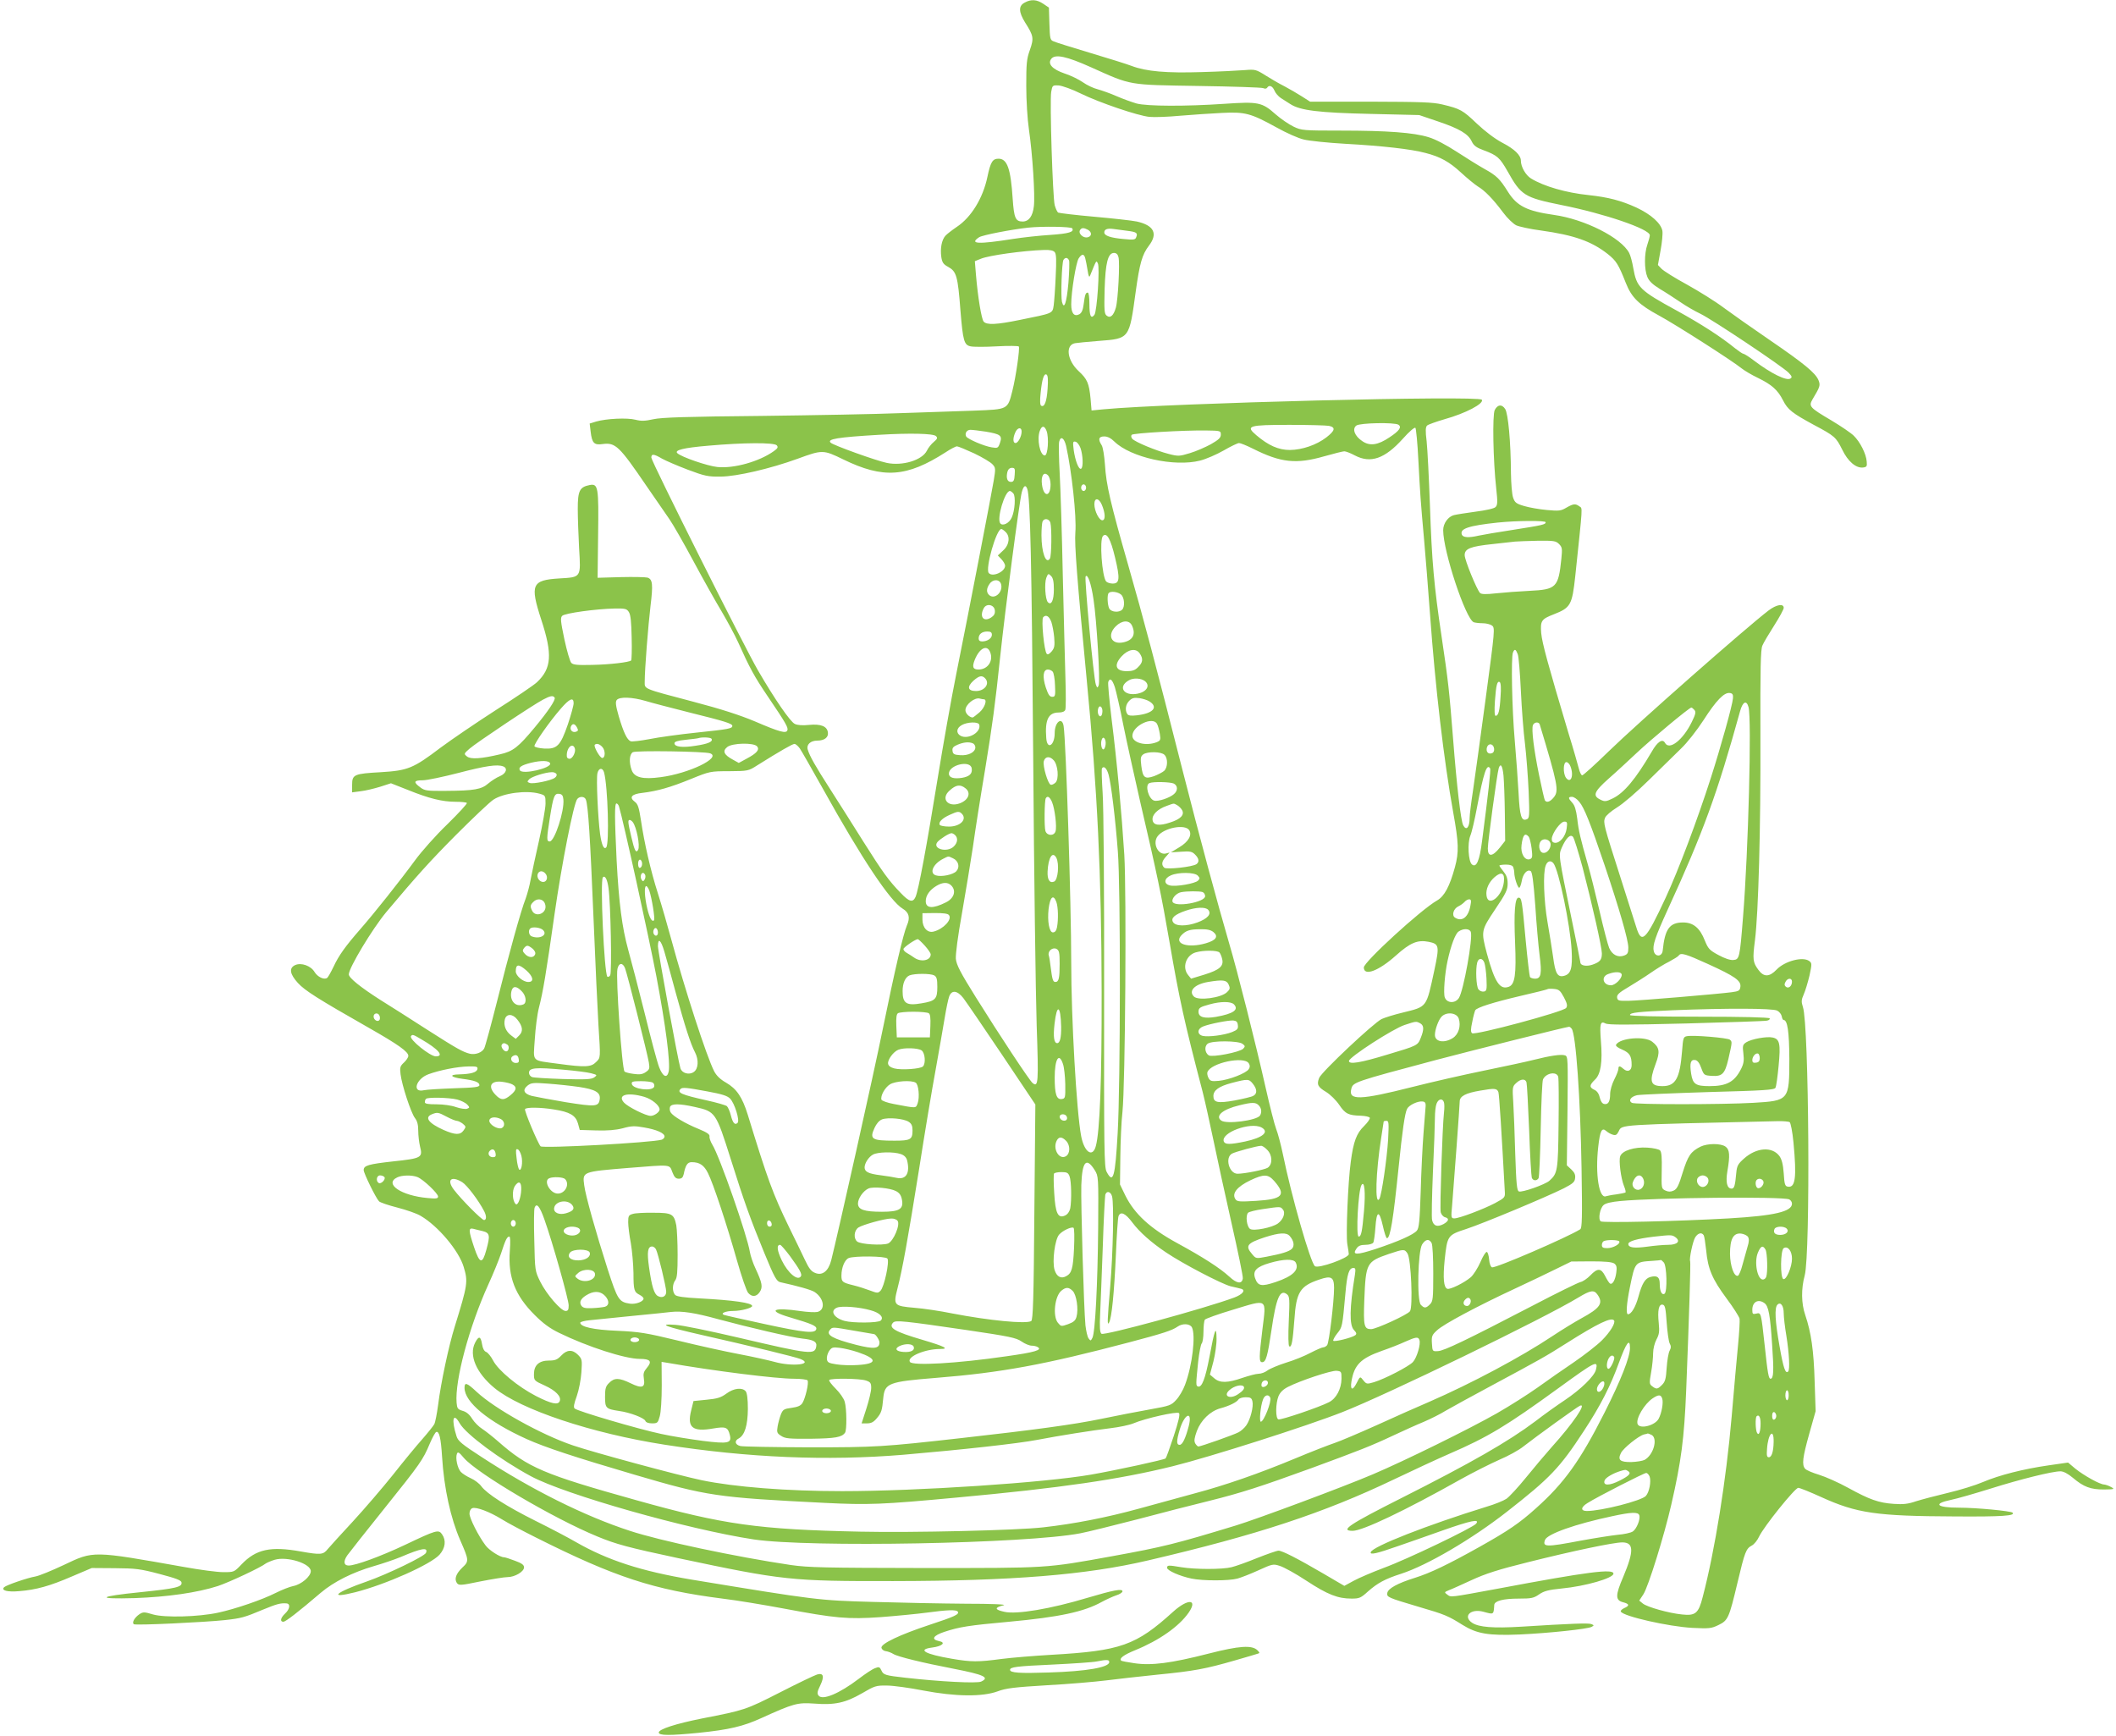
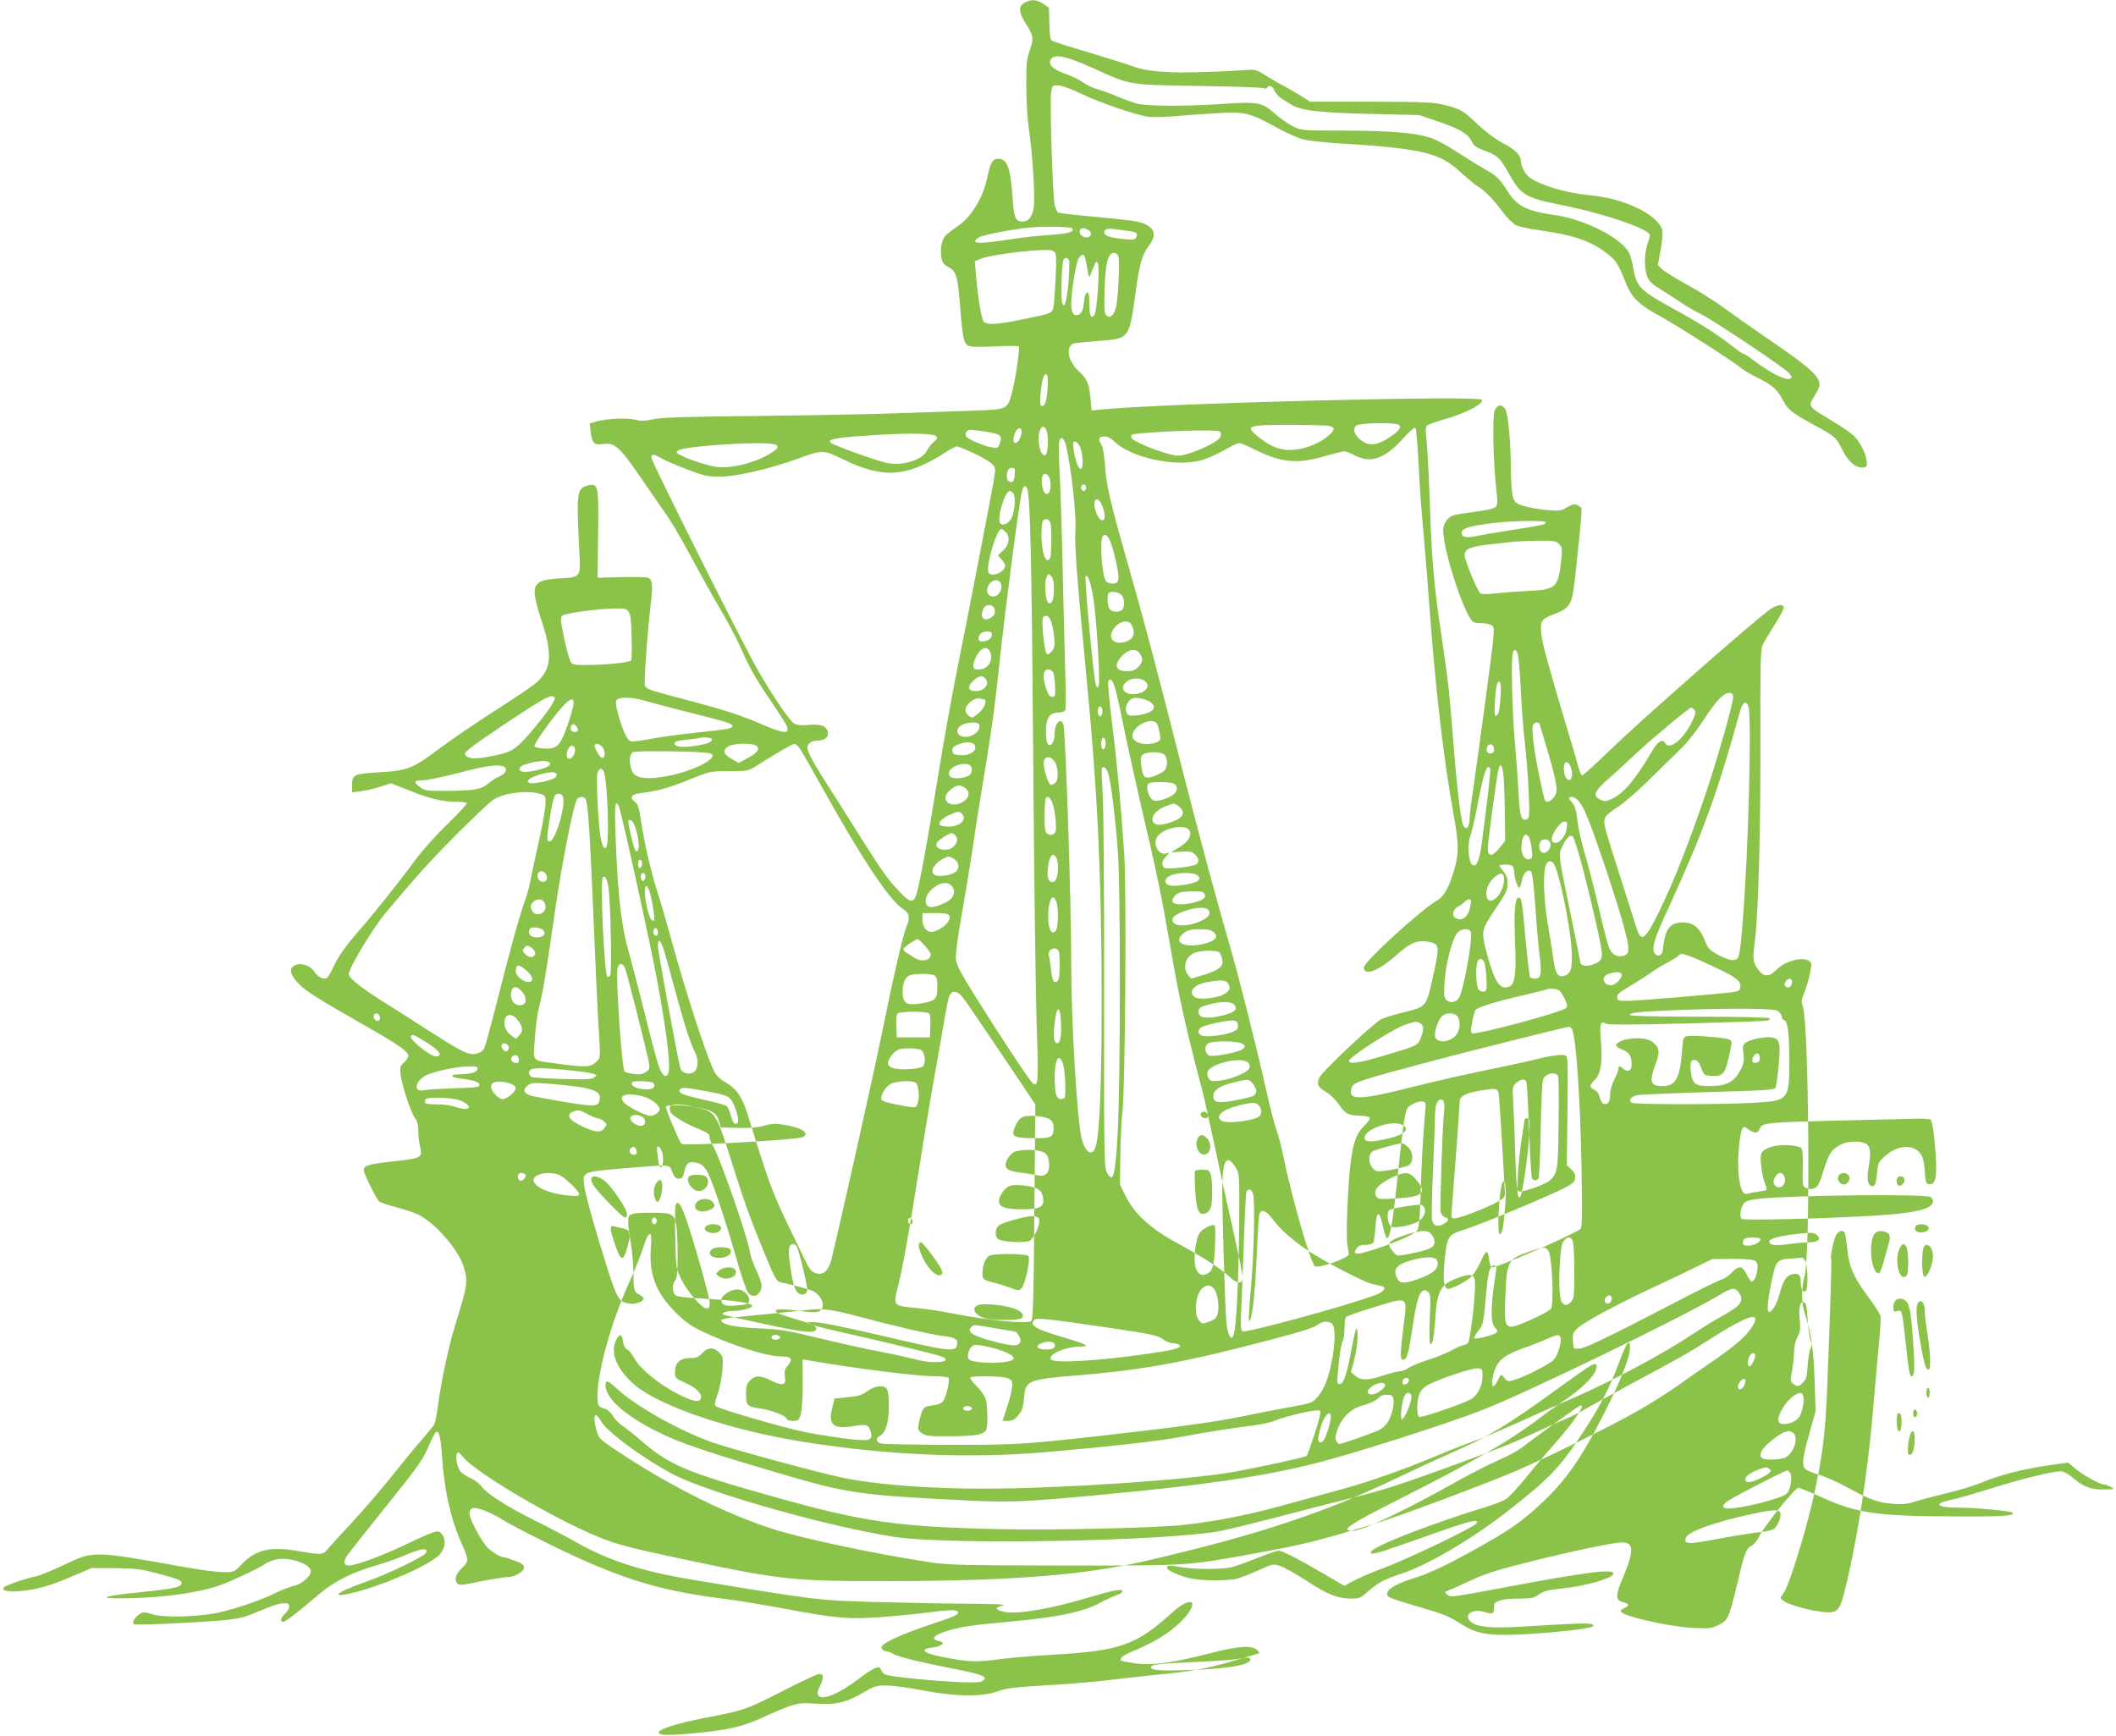
<svg xmlns="http://www.w3.org/2000/svg" version="1.0" width="1280pt" height="1050pt" viewBox="0 0 1280 1050" preserveAspectRatio="xMidYMid meet">
  <g transform="translate(0,1050) scale(0.1,-0.1)" fill="#8bc34a" stroke="none">
-     <path d="M6198 10484 c-38 -20 -36 -57 3 -120 51 -80 54 -95 29 -166 -20 -55 -22 -83 -22 -218 0 -87 7 -202 16 -262 22 -150 38 -402 30 -466 -7 -61 -31 -92 -68 -92 -43 0 -52 21 -60 136 -12 184 -33 244 -86 244 -36 0 -48 -20 -67 -110 -27 -129 -98 -245 -186 -303 -28 -19 -59 -43 -68 -53 -23 -26 -32 -77 -25 -128 5 -34 13 -45 41 -60 51 -28 59 -55 75 -266 15 -182 22 -207 61 -215 17 -4 89 -4 159 0 70 4 130 3 133 -1 7 -12 -18 -186 -39 -268 -29 -114 -24 -112 -231 -120 -98 -3 -297 -10 -443 -15 -146 -6 -528 -13 -850 -17 -444 -4 -600 -9 -648 -20 -50 -11 -73 -12 -108 -3 -50 13 -176 7 -238 -11 l-39 -12 6 -50 c8 -68 21 -82 73 -74 77 10 100 -12 265 -254 55 -80 117 -170 138 -200 21 -30 87 -145 146 -255 59 -110 136 -247 171 -305 34 -58 79 -141 99 -185 70 -156 99 -209 179 -327 111 -164 125 -189 119 -206 -8 -20 -45 -11 -196 54 -90 38 -208 76 -372 119 -311 82 -295 76 -295 122 0 75 21 340 35 457 16 131 13 162 -18 172 -11 3 -84 5 -161 3 l-141 -4 3 255 c4 293 1 316 -51 306 -61 -12 -72 -35 -72 -144 0 -53 4 -160 8 -237 11 -181 14 -176 -120 -184 -166 -10 -178 -37 -109 -249 69 -210 63 -295 -26 -379 -18 -17 -130 -93 -248 -168 -118 -76 -268 -178 -334 -227 -166 -126 -198 -139 -362 -149 -162 -9 -174 -14 -174 -76 l0 -46 53 7 c28 3 81 16 117 27 l65 21 104 -41 c126 -51 207 -71 287 -71 33 0 64 -3 68 -7 4 -4 -49 -61 -117 -128 -69 -66 -157 -165 -197 -220 -87 -119 -250 -324 -330 -415 -90 -103 -131 -160 -162 -227 -17 -35 -34 -66 -40 -69 -19 -12 -57 7 -75 36 -22 38 -81 59 -118 42 -38 -18 -32 -54 17 -108 42 -46 121 -96 425 -269 183 -104 243 -147 243 -172 0 -9 -12 -27 -26 -40 -24 -22 -26 -30 -21 -71 8 -66 63 -234 87 -265 14 -18 20 -40 20 -77 0 -28 5 -71 11 -96 17 -66 9 -71 -160 -89 -153 -17 -181 -25 -181 -53 0 -19 74 -170 93 -189 7 -7 57 -24 112 -38 54 -14 118 -36 140 -50 105 -61 231 -211 260 -309 27 -89 24 -108 -54 -360 -36 -115 -84 -339 -101 -476 -7 -52 -17 -104 -23 -115 -6 -11 -38 -51 -72 -90 -34 -38 -114 -135 -177 -215 -64 -80 -174 -208 -244 -284 -71 -76 -139 -152 -152 -167 -27 -34 -43 -35 -162 -14 -183 33 -271 14 -359 -78 -45 -47 -45 -47 -110 -47 -37 0 -142 14 -236 31 -559 99 -547 99 -730 12 -72 -34 -148 -65 -170 -69 -48 -8 -176 -52 -190 -65 -20 -20 20 -30 90 -24 103 8 186 31 320 89 l120 51 140 -1 c126 -1 153 -4 270 -35 99 -26 131 -38 133 -51 5 -28 -34 -37 -247 -59 -259 -26 -277 -43 -36 -36 198 7 379 33 503 73 69 23 261 113 289 136 7 5 32 16 55 23 76 22 218 -23 218 -69 0 -32 -58 -81 -106 -90 -21 -4 -69 -23 -107 -42 -81 -41 -241 -96 -347 -119 -120 -26 -323 -31 -394 -11 -53 16 -60 16 -82 2 -30 -20 -48 -52 -34 -61 12 -8 430 12 550 25 100 11 118 16 230 63 83 34 106 41 143 38 25 -2 21 -34 -8 -61 -28 -26 -33 -50 -11 -50 14 0 89 58 226 175 79 67 193 124 320 161 52 15 126 40 165 56 126 54 166 60 152 25 -8 -21 -232 -129 -357 -173 -193 -67 -237 -107 -73 -66 186 47 461 170 512 228 35 40 41 86 15 123 -21 30 -33 27 -224 -64 -148 -70 -299 -125 -341 -125 -30 0 -33 26 -8 62 13 18 114 146 224 283 219 273 234 295 275 393 16 37 33 68 39 70 18 6 28 -37 35 -148 12 -194 52 -374 110 -507 53 -121 54 -127 13 -165 -39 -38 -50 -69 -33 -94 12 -15 22 -15 142 10 71 14 145 26 164 26 44 0 100 33 100 59 0 15 -14 25 -55 40 -31 12 -60 21 -66 21 -24 0 -90 42 -112 72 -43 57 -97 164 -97 192 0 16 7 29 17 33 23 9 104 -21 180 -68 35 -22 128 -71 206 -110 476 -239 712 -316 1127 -369 85 -10 252 -38 370 -60 313 -59 389 -66 588 -52 92 7 217 19 277 27 126 17 181 19 189 6 10 -16 -17 -29 -169 -79 -181 -60 -298 -115 -293 -140 2 -9 14 -19 27 -20 14 -2 34 -10 45 -17 25 -16 176 -53 363 -89 185 -36 222 -53 168 -78 -26 -12 -251 0 -455 23 -124 14 -136 17 -148 44 -10 22 -15 24 -39 14 -15 -5 -59 -34 -98 -64 -117 -89 -219 -132 -243 -102 -10 12 -9 24 9 60 27 56 21 79 -18 68 -16 -5 -117 -53 -226 -109 -206 -105 -213 -107 -470 -157 -160 -32 -262 -65 -262 -85 0 -19 67 -19 240 -2 186 19 270 39 380 89 196 89 219 95 320 88 125 -10 190 5 289 62 77 45 85 48 151 47 39 0 138 -14 220 -30 194 -37 357 -39 450 -5 50 19 101 25 300 37 131 7 291 21 355 29 63 8 204 24 312 35 223 22 291 35 468 86 69 20 131 38 139 41 12 3 12 6 -2 20 -33 33 -110 28 -297 -20 -227 -58 -344 -73 -447 -58 -42 6 -79 13 -81 16 -13 13 14 34 85 63 145 59 266 144 324 228 56 82 -5 85 -94 5 -226 -205 -317 -237 -738 -261 -103 -6 -238 -17 -300 -25 -143 -19 -183 -19 -300 1 -165 28 -213 56 -120 68 62 8 85 31 41 39 -49 10 -36 33 33 56 91 30 148 39 391 61 304 28 453 60 561 120 28 15 67 33 88 40 20 6 37 17 37 24 0 18 -56 7 -211 -39 -222 -67 -430 -102 -503 -85 -61 13 -62 26 -4 40 19 5 -77 9 -227 9 -143 1 -397 6 -565 11 -329 9 -344 11 -1097 135 -304 51 -508 117 -701 228 -43 25 -151 82 -242 127 -178 89 -293 163 -328 209 -12 17 -41 39 -64 49 -24 11 -51 28 -61 39 -20 23 -33 83 -23 109 5 14 13 10 42 -25 81 -94 542 -366 807 -475 113 -47 188 -67 488 -131 637 -135 683 -140 1304 -139 717 1 1165 37 1540 125 660 154 1063 287 1485 489 113 54 264 124 335 155 236 102 347 169 665 400 223 162 239 170 224 109 -10 -39 -92 -119 -189 -184 -44 -29 -124 -86 -177 -127 -165 -124 -389 -252 -813 -466 -315 -159 -372 -197 -292 -197 59 0 314 121 652 311 77 43 183 96 235 119 52 22 118 58 145 80 74 58 328 242 343 247 42 17 -42 -107 -172 -251 -39 -44 -109 -127 -156 -185 -47 -58 -100 -115 -117 -127 -18 -12 -72 -34 -120 -48 -359 -111 -691 -241 -701 -275 -6 -18 35 -9 163 36 55 19 176 61 268 94 176 62 231 73 206 42 -21 -25 -416 -215 -558 -267 -69 -26 -151 -61 -182 -78 l-57 -31 -128 75 c-156 91 -248 138 -270 138 -10 0 -67 -20 -128 -44 -61 -25 -131 -50 -156 -56 -54 -14 -222 -14 -305 0 -78 13 -85 13 -85 -4 0 -16 76 -50 148 -65 67 -14 225 -14 277 0 22 6 79 28 127 50 84 38 89 40 129 27 24 -7 97 -47 162 -90 128 -84 190 -108 273 -108 47 0 56 4 100 44 57 50 102 75 199 106 158 51 429 210 640 375 261 204 320 265 466 489 100 152 161 271 213 415 44 120 66 149 66 87 0 -55 -55 -195 -154 -391 -147 -291 -243 -425 -414 -578 -101 -91 -169 -137 -342 -234 -193 -108 -298 -158 -390 -187 -106 -33 -164 -65 -168 -92 -4 -25 2 -28 191 -84 158 -46 178 -55 264 -109 87 -54 157 -66 347 -58 175 8 410 33 434 46 16 9 15 10 -2 17 -18 7 -124 3 -426 -16 -168 -10 -253 -3 -294 23 -60 40 -9 89 69 67 62 -17 60 -18 64 42 2 24 54 38 149 38 76 0 90 3 123 26 29 20 56 27 135 35 146 14 314 63 314 90 0 31 -153 12 -700 -91 -293 -54 -282 -53 -305 -36 -19 14 -19 15 10 27 17 6 78 34 137 61 82 38 162 64 340 108 271 68 519 120 571 120 71 0 72 -52 6 -209 -48 -111 -48 -141 -1 -153 39 -10 41 -21 6 -36 -14 -7 -23 -16 -19 -21 17 -29 289 -90 431 -98 103 -5 116 -4 159 17 58 28 64 41 115 255 45 190 52 207 87 226 14 7 34 32 44 54 28 60 217 295 237 295 9 0 71 -25 137 -55 217 -99 335 -116 810 -118 288 -2 369 4 349 23 -11 10 -218 30 -324 30 -135 0 -160 24 -49 47 35 7 143 38 239 68 181 57 374 105 424 105 18 0 45 -14 76 -40 65 -55 107 -70 187 -70 64 1 67 2 43 15 -14 8 -32 14 -41 15 -26 0 -124 55 -175 96 l-44 37 -118 -17 c-153 -22 -298 -59 -397 -101 -44 -19 -138 -48 -210 -65 -71 -17 -159 -40 -194 -51 -49 -17 -79 -20 -135 -16 -91 6 -147 26 -276 97 -58 32 -137 67 -176 79 -40 12 -78 28 -85 37 -20 24 -15 67 26 213 l38 135 -6 180 c-5 185 -21 296 -57 402 -24 70 -25 158 -3 239 35 129 26 1518 -11 1624 -10 31 -10 42 5 76 10 22 25 73 35 114 15 71 15 75 -2 88 -39 28 -147 0 -197 -52 -44 -46 -78 -46 -110 -2 -34 46 -36 63 -21 179 21 166 35 674 33 1233 -1 412 1 526 12 550 7 17 39 71 71 121 32 50 58 98 58 107 0 28 -45 20 -92 -16 -137 -105 -788 -678 -968 -853 -81 -79 -153 -144 -159 -144 -6 0 -15 19 -21 43 -6 23 -33 119 -62 212 -126 422 -159 544 -165 605 -6 75 1 85 76 114 102 40 111 56 130 231 46 439 45 408 25 422 -24 18 -37 16 -79 -8 -32 -19 -44 -21 -118 -14 -45 4 -107 15 -137 24 -48 14 -57 21 -67 51 -7 19 -12 85 -13 145 -1 194 -17 363 -35 391 -20 30 -45 28 -63 -6 -15 -29 -10 -306 9 -476 9 -81 8 -99 -4 -111 -8 -9 -58 -20 -120 -28 -58 -8 -117 -17 -132 -21 -35 -9 -65 -50 -65 -91 0 -128 136 -538 185 -557 9 -3 33 -6 54 -6 20 0 46 -6 56 -14 19 -13 18 -25 -38 -442 -32 -236 -66 -487 -77 -559 -11 -71 -20 -144 -20 -162 0 -58 -20 -81 -39 -45 -14 26 -39 238 -61 522 -23 290 -29 348 -70 622 -45 301 -59 456 -70 788 -6 168 -15 343 -20 390 -8 64 -7 87 3 96 6 6 54 23 105 38 129 36 240 95 226 118 -17 27 -1886 -20 -2290 -58 l-71 -7 -6 71 c-9 94 -20 119 -72 167 -70 65 -82 158 -22 169 12 2 78 9 146 14 184 14 182 12 221 297 24 173 39 225 80 279 56 73 30 123 -73 146 -29 6 -145 19 -258 29 -114 10 -212 22 -218 25 -6 4 -15 24 -21 45 -12 47 -31 631 -21 686 7 39 8 40 46 38 21 -2 81 -23 133 -49 115 -56 345 -134 415 -141 29 -3 113 0 187 7 74 6 187 14 252 17 140 7 174 -2 330 -88 59 -33 133 -66 165 -73 32 -8 146 -20 253 -26 219 -12 397 -32 482 -55 91 -23 147 -55 217 -120 37 -34 82 -71 101 -83 42 -25 91 -75 153 -158 25 -34 61 -68 79 -77 18 -8 85 -23 148 -31 201 -28 307 -65 406 -143 51 -41 64 -61 109 -175 35 -88 79 -131 201 -197 100 -54 444 -274 499 -319 16 -13 61 -40 99 -58 84 -41 120 -73 152 -136 28 -56 57 -78 186 -148 126 -67 134 -74 172 -150 34 -71 83 -113 126 -108 22 3 25 7 22 36 -3 46 -40 119 -78 156 -17 17 -79 59 -136 93 -132 78 -138 85 -114 127 46 77 49 85 36 117 -19 44 -87 100 -296 243 -104 71 -229 159 -279 196 -49 37 -149 99 -221 139 -72 39 -140 82 -153 95 l-22 23 16 88 c9 48 14 102 11 119 -9 46 -69 99 -156 140 -94 43 -171 63 -291 76 -136 14 -270 53 -347 100 -33 20 -62 71 -62 108 0 33 -38 70 -113 109 -45 24 -102 67 -153 115 -86 82 -100 90 -209 116 -58 14 -131 16 -435 17 l-365 0 -50 32 c-28 18 -75 45 -105 61 -30 15 -82 45 -115 66 -57 36 -63 37 -125 32 -36 -3 -153 -9 -260 -12 -214 -7 -337 4 -424 37 -28 11 -141 46 -251 79 -110 33 -210 64 -222 70 -21 8 -22 17 -25 107 l-3 97 -34 23 c-39 26 -74 29 -113 7z m402 -391 c247 -111 220 -106 650 -113 206 -3 382 -9 391 -13 10 -5 20 -4 24 2 11 19 32 12 44 -16 6 -16 24 -36 39 -46 15 -9 41 -26 58 -37 59 -38 170 -52 484 -59 l295 -7 112 -38 c131 -44 185 -76 206 -122 12 -25 28 -37 72 -53 83 -31 97 -44 145 -128 81 -145 102 -158 324 -203 262 -52 536 -146 536 -183 0 -8 -7 -34 -15 -57 -19 -54 -19 -150 0 -195 10 -25 32 -46 76 -73 34 -20 89 -56 123 -79 33 -23 88 -55 122 -71 74 -36 499 -320 534 -357 20 -21 22 -28 10 -35 -24 -15 -117 31 -220 109 -30 23 -59 41 -64 41 -5 0 -27 15 -50 33 -87 71 -207 148 -351 227 -227 124 -244 141 -265 258 -6 36 -17 77 -25 92 -48 92 -269 204 -455 230 -162 23 -223 53 -277 138 -50 80 -69 99 -143 140 -36 20 -111 67 -168 104 -63 41 -129 76 -170 88 -89 28 -250 40 -532 40 -226 0 -237 1 -285 24 -27 13 -76 46 -108 74 -83 74 -105 78 -311 64 -232 -16 -468 -15 -531 2 -27 8 -81 27 -120 44 -38 17 -90 35 -115 42 -25 6 -65 25 -89 42 -24 17 -73 41 -110 53 -76 26 -106 59 -81 90 24 29 93 14 240 -52z m-114 -974 c13 -22 -18 -32 -133 -40 -65 -4 -165 -15 -223 -24 -215 -34 -269 -31 -207 10 20 13 195 47 297 58 85 9 259 6 266 -4z m95 -9 c23 -13 25 -36 3 -44 -31 -12 -69 26 -47 47 9 10 21 9 44 -3z m237 -6 c57 -7 66 -13 55 -39 -5 -15 -15 -17 -74 -11 -81 7 -119 20 -119 40 0 19 18 26 55 21 17 -2 54 -7 83 -11z m-438 -129 c10 -12 11 -48 6 -148 -3 -73 -9 -151 -12 -174 -8 -50 -1 -47 -204 -88 -141 -29 -202 -32 -220 -10 -13 16 -35 149 -46 280 l-7 85 37 15 c48 20 256 49 382 53 36 1 55 -3 64 -13z m386 -31 c9 -36 -3 -260 -16 -305 -14 -49 -34 -66 -56 -48 -14 11 -15 34 -12 159 5 161 20 220 57 220 14 0 23 -9 27 -26z m-201 -7 c3 -12 10 -45 14 -72 6 -39 10 -46 16 -30 38 94 36 91 46 72 13 -23 -5 -293 -21 -312 -21 -26 -30 -6 -30 66 0 41 -4 69 -10 69 -13 0 -17 -11 -25 -72 -4 -33 -12 -51 -26 -59 -31 -16 -49 5 -49 60 0 77 29 253 45 278 19 29 33 29 40 0z m-98 -13 c3 -9 1 -70 -4 -136 -11 -121 -26 -165 -39 -114 -8 34 -1 237 9 254 11 17 26 15 34 -4z m-130 -776 c-5 -77 -19 -114 -39 -102 -7 4 -8 33 -3 77 8 82 20 121 36 111 8 -5 10 -32 6 -86z m2122 -217 c22 -14 6 -37 -53 -76 -71 -48 -120 -55 -166 -23 -46 31 -62 74 -35 94 22 16 230 20 254 5z m-420 -7 c42 -9 37 -29 -16 -70 -60 -46 -146 -75 -220 -76 -69 0 -130 27 -204 90 -66 56 -47 62 202 62 113 0 221 -3 238 -6z m-1708 -31 c15 -41 8 -148 -11 -148 -29 0 -49 99 -30 149 12 33 28 33 41 -1z m2249 -179 c11 -207 13 -240 35 -484 8 -91 24 -289 35 -440 32 -446 84 -889 141 -1206 33 -182 35 -238 10 -330 -32 -116 -63 -175 -108 -201 -97 -55 -443 -372 -443 -405 0 -55 89 -22 194 72 87 78 131 96 198 83 64 -13 66 -24 35 -170 -50 -231 -42 -221 -191 -258 -51 -12 -108 -30 -128 -39 -48 -23 -363 -319 -378 -356 -16 -40 -9 -55 43 -86 24 -15 59 -49 78 -77 37 -55 56 -64 131 -66 26 -1 50 -6 54 -12 3 -6 -12 -28 -34 -50 -46 -44 -65 -94 -81 -217 -17 -123 -30 -442 -21 -497 5 -27 9 -55 9 -61 2 -23 -185 -90 -205 -73 -27 22 -142 423 -194 679 -12 57 -30 125 -40 150 -10 25 -39 140 -65 255 -57 254 -171 706 -220 870 -64 218 -182 654 -284 1055 -158 623 -235 913 -327 1234 -106 370 -133 485 -140 606 -4 53 -12 105 -20 117 -23 36 -18 53 16 53 19 0 40 -10 61 -31 98 -96 363 -155 519 -115 36 9 100 37 142 61 43 25 85 45 93 45 9 0 46 -15 84 -34 169 -85 262 -95 432 -46 57 16 112 30 121 30 9 0 38 -11 64 -25 95 -50 181 -20 290 101 38 43 71 71 76 66 4 -4 13 -93 18 -198z m-2400 176 c0 -29 -21 -70 -37 -70 -16 0 -17 30 -1 65 13 30 38 33 38 5z m-217 -1 c90 -15 101 -24 86 -68 -11 -32 -14 -33 -50 -27 -46 7 -143 49 -154 65 -11 19 3 41 25 41 12 0 54 -5 93 -11z m1422 -18 c0 -19 -13 -31 -60 -58 -33 -18 -90 -43 -127 -54 -63 -19 -70 -20 -128 -5 -78 20 -205 73 -221 92 -7 9 -8 18 -3 24 10 10 317 28 449 26 88 -1 90 -2 90 -25z m-1723 -9 c11 -11 8 -17 -13 -35 -15 -12 -34 -36 -42 -53 -29 -58 -148 -94 -243 -74 -63 13 -322 106 -339 122 -24 22 39 33 295 48 183 11 326 8 342 -8z m787 -59 c34 -153 64 -429 56 -523 -6 -74 10 -276 69 -895 64 -660 89 -1177 90 -1885 1 -541 -11 -843 -35 -932 -19 -73 -70 -39 -89 60 -28 149 -60 708 -60 1051 0 351 -32 1342 -46 1429 -9 59 -54 25 -54 -42 0 -76 -46 -104 -51 -31 -9 111 13 155 75 155 22 0 36 6 40 16 4 9 4 94 1 188 -3 94 -10 376 -16 626 -5 250 -14 530 -19 621 -5 91 -6 176 -3 187 9 37 30 24 42 -25z m87 -13 c15 -43 18 -117 4 -125 -14 -9 -36 48 -45 113 -6 48 -5 54 11 50 9 -1 23 -19 30 -38z m-1837 16 c9 -11 6 -18 -18 -35 -88 -63 -241 -106 -341 -96 -60 6 -220 61 -243 84 -18 18 36 32 188 45 212 19 399 20 414 2z m1195 -49 c50 -24 100 -54 110 -66 19 -20 19 -27 7 -99 -15 -89 -147 -774 -226 -1167 -30 -148 -81 -436 -114 -640 -65 -401 -115 -672 -133 -711 -16 -35 -38 -30 -89 24 -74 76 -110 127 -227 312 -60 96 -150 238 -200 316 -90 140 -124 200 -136 240 -9 30 17 54 58 54 43 0 69 20 64 50 -5 37 -43 52 -114 45 -38 -4 -70 -2 -86 6 -27 12 -122 150 -223 324 -82 141 -645 1264 -645 1287 0 24 15 23 64 -6 23 -13 93 -43 156 -67 104 -39 123 -43 200 -42 98 1 300 48 465 108 150 55 155 55 276 -4 242 -118 384 -108 619 43 30 20 61 36 69 36 7 0 55 -20 105 -43z m244 -129 c-2 -35 -7 -43 -23 -43 -22 0 -30 24 -21 61 4 15 14 24 27 24 18 0 20 -5 17 -42z m217 -58 c0 -77 -42 -79 -52 -1 -7 52 11 81 36 56 9 -9 16 -32 16 -55z m215 -20 c0 -11 -7 -20 -15 -20 -8 0 -15 9 -15 20 0 11 7 20 15 20 8 0 15 -9 15 -20z m-356 -7 c18 -46 27 -442 36 -1623 5 -707 15 -1437 21 -1623 12 -348 10 -377 -25 -348 -20 17 -199 288 -342 517 -95 152 -118 197 -122 234 -2 27 12 137 37 275 22 127 52 307 66 400 13 94 46 305 74 470 45 275 61 395 91 680 30 285 116 941 131 998 11 40 23 47 33 20z m-84 -28 c15 -18 9 -105 -10 -146 -15 -34 -54 -53 -69 -35 -23 27 27 196 58 196 5 0 14 -7 21 -15z m535 -68 c21 -50 23 -91 5 -94 -20 -4 -50 56 -50 97 0 41 27 39 45 -3z m-311 -109 c9 -35 7 -201 -3 -217 -24 -37 -51 38 -51 141 0 36 3 73 6 82 9 24 41 19 48 -6z m2996 3 c0 -14 -19 -18 -197 -46 -92 -14 -186 -30 -208 -35 -60 -14 -95 -12 -102 6 -14 36 40 54 217 73 116 12 290 13 290 2z m-3268 -58 c30 -27 24 -79 -14 -113 l-32 -30 22 -23 c12 -13 22 -30 22 -39 0 -37 -77 -71 -99 -44 -22 26 46 266 76 266 4 0 15 -7 25 -17z m663 -155 c31 -128 28 -158 -14 -158 -16 0 -34 6 -40 13 -25 31 -41 253 -19 275 23 23 46 -17 73 -130z m2686 81 c19 -19 20 -28 14 -88 -18 -175 -30 -187 -193 -195 -64 -3 -155 -10 -202 -15 -62 -7 -88 -6 -97 2 -20 21 -93 199 -93 229 0 39 35 53 170 67 58 6 119 13 135 15 17 1 78 4 138 5 97 1 109 -1 128 -20z m-3056 -274 c0 -66 -15 -99 -36 -78 -16 16 -22 114 -10 147 11 28 13 28 29 12 12 -12 17 -34 17 -81z m240 -62 c19 -123 41 -494 31 -519 -7 -17 -9 -17 -17 5 -13 32 -70 641 -62 654 12 19 34 -43 48 -140z m-559 92 c12 -49 -42 -95 -74 -63 -16 16 -15 39 4 66 21 31 62 29 70 -3z m726 -62 c20 -18 24 -73 6 -91 -19 -19 -66 -15 -78 7 -11 22 -14 84 -3 94 12 13 56 7 75 -10z m-764 -95 c2 -20 -4 -31 -22 -43 -46 -30 -73 4 -45 56 16 31 63 22 67 -13z m-2214 -10 c11 -17 15 -60 17 -155 2 -73 0 -135 -3 -138 -11 -11 -128 -25 -236 -27 -88 -2 -114 0 -126 12 -8 8 -27 73 -42 143 -23 110 -25 130 -13 142 16 16 207 42 316 44 65 1 74 -1 87 -21z m2556 -61 c6 -18 14 -59 17 -92 4 -51 2 -64 -15 -85 -14 -16 -24 -22 -30 -15 -16 17 -34 205 -22 221 17 19 37 7 50 -29z m488 -22 c24 -53 5 -89 -55 -101 -71 -14 -97 44 -44 97 38 38 83 40 99 4z m-848 -55 c0 -21 -27 -40 -59 -40 -14 0 -21 6 -21 18 0 26 20 42 52 42 21 0 28 -5 28 -20z m-10 -106 c20 -52 -15 -104 -71 -104 -34 0 -40 16 -22 60 29 71 75 93 93 44z m904 -6 c22 -32 20 -55 -9 -83 -18 -19 -35 -25 -69 -25 -67 0 -80 36 -32 89 40 44 87 52 110 19z m2287 -5 c6 -15 14 -116 19 -223 5 -107 16 -251 25 -320 8 -69 18 -198 22 -287 6 -151 5 -163 -12 -169 -32 -13 -42 20 -49 159 -4 72 -14 215 -23 317 -17 194 -23 503 -11 533 10 24 17 21 29 -10z m-2813 -106 c6 -7 13 -44 14 -83 3 -63 1 -69 -17 -69 -16 0 -24 13 -39 57 -21 65 -16 108 13 108 10 0 23 -6 29 -13z m-410 -39 c32 -32 0 -78 -54 -78 -50 0 -56 25 -16 62 35 31 52 34 70 16z m969 -19 c32 -27 9 -64 -45 -75 -84 -17 -123 42 -53 81 27 16 75 13 98 -6z m-183 -36 c8 -27 32 -129 51 -228 20 -99 66 -306 101 -460 102 -437 130 -571 178 -850 60 -350 90 -486 201 -910 14 -55 43 -186 65 -291 22 -106 71 -332 110 -504 39 -172 70 -322 68 -333 -5 -36 -36 -32 -81 10 -58 53 -159 118 -317 204 -163 89 -257 176 -312 286 l-33 68 2 165 c1 91 6 215 13 275 17 167 25 1320 11 1556 -16 251 -44 560 -77 821 -14 115 -23 215 -20 223 10 27 24 16 40 -32z m2333 -57 c-5 -87 -13 -116 -30 -116 -6 0 -8 30 -4 89 7 98 14 124 29 115 7 -4 9 -37 5 -88z m1406 -10 c-3 -41 -74 -295 -134 -482 -83 -258 -196 -558 -273 -724 -122 -262 -146 -285 -179 -175 -10 33 -54 170 -97 305 -100 312 -102 322 -91 353 6 14 36 40 73 63 36 22 118 92 193 166 72 71 159 156 194 190 36 34 95 109 136 172 77 120 125 169 159 164 16 -2 21 -9 19 -32z m-7128 4 c8 -12 -38 -81 -121 -181 -99 -119 -130 -144 -210 -162 -114 -27 -176 -31 -199 -13 -20 16 -19 17 15 47 41 36 387 267 445 297 45 24 61 26 70 12z m550 -20 c39 -12 160 -43 270 -71 210 -52 255 -66 255 -80 0 -16 -22 -20 -212 -40 -106 -11 -236 -29 -290 -40 -53 -10 -104 -16 -113 -13 -22 9 -43 53 -72 151 -19 66 -21 88 -12 99 17 20 92 18 174 -6z m2046 10 c23 0 7 -50 -26 -79 -20 -17 -38 -31 -41 -31 -19 0 -44 24 -44 44 0 35 57 80 88 70 8 -2 18 -4 23 -4z m1004 -14 c53 -35 19 -72 -78 -83 -36 -4 -51 -2 -58 8 -15 24 -10 58 12 80 17 17 29 20 61 16 21 -3 50 -12 63 -21z m-3485 -10 c0 -13 -16 -71 -35 -128 -45 -130 -65 -150 -143 -146 -30 2 -57 8 -59 14 -4 13 90 148 160 228 52 60 77 71 77 32z m7107 -23 c20 -71 -1 -872 -33 -1268 -20 -252 -22 -259 -59 -262 -19 -2 -53 10 -90 30 -54 29 -62 38 -82 87 -30 77 -70 110 -132 110 -82 0 -110 -40 -123 -170 -4 -38 -45 -40 -54 -4 -9 34 9 87 83 249 216 470 301 704 439 1203 16 58 39 69 51 25z m-3909 -34 c-1 -13 -7 -23 -13 -22 -13 3 -18 30 -11 50 10 24 29 1 24 -28z m3582 16 c10 -12 7 -25 -16 -72 -53 -109 -136 -174 -162 -127 -15 28 -46 8 -81 -54 -97 -165 -167 -249 -236 -282 -39 -19 -48 -20 -72 -8 -51 24 -42 48 49 129 46 40 121 110 168 154 87 82 319 275 331 275 4 0 12 -7 19 -15z m-3251 -84 c6 -10 13 -37 17 -60 6 -37 4 -41 -20 -51 -66 -25 -146 -3 -146 39 0 61 124 120 149 72z m-1076 -3 c16 -44 -64 -94 -112 -69 -29 16 -26 47 7 65 33 19 98 21 105 4z m3391 0 c109 -361 117 -401 86 -440 -22 -28 -44 -36 -55 -19 -3 6 -19 74 -35 153 -31 151 -47 277 -37 302 8 19 36 21 41 4z m-5824 -18 c9 -16 8 -22 -5 -26 -21 -8 -39 10 -32 30 9 22 24 20 37 -4z m814 -69 c11 -17 -21 -31 -96 -42 -80 -13 -128 -7 -128 15 0 10 19 16 68 21 37 4 72 8 77 10 21 7 74 5 79 -4z m2384 -35 c-2 -15 -7 -28 -13 -29 -12 -2 -19 38 -10 60 9 25 27 1 23 -31z m-804 8 c9 -3 16 -15 16 -25 0 -29 -42 -51 -92 -47 -36 2 -44 7 -46 26 -3 17 4 26 30 37 36 15 67 19 92 9z m-2240 -23 c19 -21 18 -66 -1 -66 -14 0 -54 71 -45 80 11 10 29 5 46 -14z m936 4 c16 -20 -1 -41 -65 -75 l-46 -25 -36 20 c-54 29 -64 52 -34 76 30 25 161 28 181 4z m258 -12 c11 -16 74 -127 142 -248 233 -419 405 -677 481 -722 38 -23 46 -54 25 -101 -22 -51 -74 -274 -146 -627 -52 -258 -275 -1254 -312 -1399 -17 -66 -54 -94 -97 -76 -24 9 -38 28 -62 79 -17 36 -60 125 -95 196 -100 206 -130 289 -251 683 -33 106 -67 156 -131 193 -35 20 -58 42 -72 69 -46 90 -177 494 -260 800 -23 85 -59 209 -80 275 -44 137 -83 308 -103 444 -12 77 -18 97 -37 111 -36 27 -20 47 47 54 90 11 168 33 293 84 113 46 117 47 230 47 114 1 117 1 170 35 142 89 214 130 226 130 7 0 21 -12 32 -27z m4200 -1 c2 -13 -3 -25 -13 -28 -23 -9 -38 10 -30 36 9 27 39 22 43 -8z m-5561 2 c8 -21 -13 -64 -32 -64 -8 0 -16 6 -16 13 -5 49 33 90 48 51z m819 -31 c70 -26 -129 -122 -299 -144 -109 -15 -160 -2 -176 43 -17 47 -14 95 7 108 17 11 437 5 468 -7z m2748 -9 c22 -21 20 -77 -2 -97 -10 -9 -38 -23 -61 -32 -56 -19 -68 -10 -77 62 -6 48 -4 58 12 70 25 18 109 17 128 -3z m-670 -33 c26 -28 33 -113 11 -135 -10 -9 -22 -15 -29 -13 -17 5 -49 113 -42 142 8 30 36 33 60 6z m-3046 -19 c9 -28 -166 -69 -183 -42 -11 18 8 31 67 46 63 15 110 14 116 -4z m6172 -18 c22 -56 2 -107 -27 -69 -19 27 -17 95 2 95 9 0 20 -12 25 -26z m-3622 -12 c5 -32 -13 -49 -58 -57 -50 -8 -80 1 -80 25 0 54 131 84 138 32z m-2834 12 c29 -11 18 -43 -20 -59 -20 -8 -51 -28 -70 -44 -41 -36 -85 -44 -256 -45 -113 -1 -129 1 -154 20 -45 33 -42 44 13 44 26 0 125 21 218 45 161 42 234 53 269 39z m6051 -56 c3 -35 7 -137 8 -228 l2 -166 -33 -42 c-44 -55 -72 -57 -72 -4 0 39 56 453 66 485 11 34 23 16 29 -45z m-2389 6 c15 -53 41 -265 56 -464 17 -217 16 -1402 -1 -1703 -15 -267 -27 -312 -67 -235 -15 29 -16 125 -15 1092 1 603 -3 1121 -9 1200 -5 77 -7 143 -4 148 11 18 29 1 40 -38z m2308 38 c5 -8 -11 -150 -49 -441 -15 -118 -34 -162 -61 -140 -22 18 -28 129 -10 173 9 21 27 99 41 174 40 209 59 266 79 234z m-5360 -24 c23 -85 33 -434 13 -454 -14 -15 -27 13 -37 81 -13 97 -24 336 -16 368 8 33 31 35 40 5z m-288 -10 c4 -6 0 -16 -10 -23 -23 -17 -131 -39 -152 -31 -16 6 -16 8 -2 23 17 16 96 41 135 42 12 1 25 -4 29 -11z m3735 -58 c24 -13 25 -42 1 -63 -25 -23 -96 -47 -120 -40 -34 9 -58 95 -29 106 23 10 128 7 148 -3z m-1260 -29 c34 -27 18 -70 -34 -90 -72 -27 -118 27 -64 76 40 37 66 40 98 14z m-2578 -32 c36 -10 37 -11 37 -60 0 -27 -18 -127 -39 -222 -22 -95 -44 -201 -51 -237 -6 -36 -20 -87 -30 -115 -29 -73 -101 -333 -175 -629 -36 -142 -70 -267 -76 -278 -13 -25 -54 -40 -87 -32 -43 11 -76 29 -262 148 -96 62 -222 142 -280 178 -119 76 -190 133 -190 154 0 39 142 275 226 376 185 220 263 307 424 469 102 102 203 198 225 212 61 40 200 58 278 36z m145 -35 c7 -69 -53 -254 -83 -254 -19 0 -19 15 1 142 21 133 28 150 57 146 17 -2 23 -11 25 -34z m136 -1 c14 -35 26 -230 46 -711 11 -274 25 -567 30 -652 13 -204 14 -197 -15 -225 -29 -30 -65 -32 -227 -10 -168 23 -152 7 -143 148 4 66 15 153 25 191 25 97 43 204 95 570 43 300 115 667 137 693 15 18 45 16 52 -4z m2820 -15 c17 -41 30 -150 21 -177 -9 -29 -51 -28 -61 2 -8 24 -6 185 2 198 10 18 25 8 38 -23z m3189 2 c30 -35 67 -128 154 -385 89 -265 143 -451 143 -497 0 -32 -4 -40 -25 -48 -37 -14 -73 4 -91 46 -8 19 -35 122 -59 227 -25 106 -56 231 -70 278 -45 158 -56 204 -64 277 -7 53 -15 80 -30 96 -26 28 -26 36 -2 36 11 0 31 -13 44 -30z m-5809 -27 c26 -85 180 -786 226 -1026 57 -301 86 -526 75 -579 -10 -44 -36 -31 -58 27 -11 28 -50 174 -87 325 -38 151 -83 325 -100 385 -37 135 -56 278 -70 542 -12 251 -13 343 -1 343 5 0 12 -8 15 -17z m3376 7 c11 -6 25 -20 31 -31 15 -28 -9 -54 -72 -74 -67 -23 -103 -17 -107 15 -4 32 31 66 85 85 47 17 41 17 63 5z m-1302 -52 c34 -34 -9 -78 -77 -78 -28 0 -53 5 -56 10 -10 16 15 41 60 61 48 22 57 23 73 7z m-1991 -50 c24 -30 46 -146 33 -169 -13 -21 -21 -7 -41 78 -21 89 -22 103 -10 103 5 0 13 -6 18 -12z m5650 -39 c-6 -48 -42 -91 -72 -87 -14 2 -19 10 -18 26 4 35 53 102 76 102 17 0 19 -5 14 -41z m-2283 -11 c18 -30 -5 -70 -60 -103 l-51 -31 62 4 c54 4 66 1 84 -17 24 -24 27 -44 9 -58 -23 -17 -180 -34 -195 -22 -19 17 -16 39 10 67 l22 25 -23 -6 c-47 -11 -82 63 -49 105 39 51 166 75 191 36z m-1416 -30 c18 -18 15 -45 -8 -68 -40 -40 -133 -15 -99 27 17 19 70 53 85 53 5 0 15 -5 22 -12z m3470 -10 c5 -7 13 -39 17 -70 6 -50 5 -59 -10 -65 -31 -11 -58 34 -51 85 8 63 21 77 44 50z m326 -188 c59 -227 116 -481 116 -517 0 -39 -11 -52 -56 -68 -37 -13 -74 -6 -74 13 0 5 -23 118 -51 253 -83 404 -82 394 -61 443 26 58 51 82 67 64 7 -7 33 -92 59 -188z m-194 142 c0 -28 -24 -55 -46 -51 -26 5 -32 58 -8 76 21 15 54 0 54 -25z m-2990 -81 c19 -37 10 -135 -14 -144 -27 -11 -41 12 -39 61 4 85 30 126 53 83z m-625 -3 c33 -15 43 -53 20 -78 -19 -21 -91 -36 -124 -25 -41 13 -17 69 44 100 36 18 29 17 60 3z m-1883 -20 c6 -17 -1 -38 -13 -38 -5 0 -9 11 -9 25 0 26 14 34 22 13z m5515 -10 c32 -40 101 -371 110 -525 6 -110 -4 -145 -46 -156 -39 -10 -53 14 -66 114 -7 52 -23 147 -34 212 -22 126 -28 298 -11 341 10 28 31 34 47 14z m-243 -24 c3 -9 6 -23 6 -32 0 -29 20 -92 30 -92 4 0 11 18 15 39 7 45 33 74 54 62 10 -6 17 -63 28 -207 7 -110 19 -245 26 -300 15 -115 9 -144 -27 -144 -14 0 -28 5 -31 10 -3 6 -15 106 -26 223 -22 241 -24 257 -43 257 -22 0 -29 -86 -21 -274 8 -192 -1 -251 -38 -265 -54 -20 -85 27 -132 199 -37 139 -36 141 50 270 65 96 75 118 75 155 0 32 -7 51 -25 73 -14 17 -25 33 -25 36 0 3 18 6 39 6 26 0 41 -5 45 -16z m-5854 -39 c17 -20 8 -50 -14 -50 -23 0 -41 27 -33 49 8 20 31 21 47 1z m603 -8 c3 -8 1 -20 -4 -28 -8 -12 -10 -12 -18 0 -10 15 -4 41 9 41 4 0 10 -6 13 -13z m3342 -3 c14 -15 14 -19 2 -31 -18 -18 -134 -38 -170 -29 -39 9 -36 43 6 61 46 20 141 19 162 -1z m1852 -40 c-10 -88 -97 -155 -105 -80 -5 38 15 81 50 111 41 35 62 24 55 -31z m-5416 -36 c13 -92 21 -512 10 -528 -5 -8 -13 -11 -17 -8 -19 20 -45 584 -27 601 13 14 27 -13 34 -65z m2073 16 c32 -32 18 -78 -33 -103 -78 -39 -121 -37 -121 8 0 34 23 67 64 92 38 23 69 24 90 3z m-1826 -32 c15 -45 36 -172 28 -179 -12 -12 -27 14 -41 73 -16 68 -19 134 -6 134 5 0 13 -12 19 -28z m3346 -8 c9 -3 16 -14 16 -25 0 -37 -183 -69 -197 -34 -7 19 22 52 51 58 35 7 113 7 130 1z m-884 -60 c11 -29 13 -106 4 -153 -4 -21 -12 -31 -25 -31 -22 0 -34 67 -26 141 9 74 29 92 47 43z m-3102 4 c7 -7 12 -21 12 -33 0 -44 -60 -63 -80 -26 -14 27 -13 37 6 55 18 19 45 21 62 4z m5607 -25 c-12 -71 -51 -101 -93 -74 -22 13 -10 54 19 68 15 7 32 20 39 28 7 8 19 15 27 15 12 0 14 -8 8 -37z m-1586 -27 c21 -25 -4 -53 -66 -76 -66 -24 -131 -24 -147 2 -15 24 9 46 76 69 64 22 121 24 137 5z m-1569 -31 c22 -26 -33 -85 -92 -100 -37 -10 -68 23 -68 73 l0 38 75 1 c51 0 78 -3 85 -12z m-2455 -91 c30 -30 -20 -57 -69 -38 -16 6 -22 35 -9 47 12 13 62 7 78 -9z m695 -15 c0 -20 -15 -26 -25 -9 -9 15 3 43 15 35 5 -3 10 -15 10 -26z m3360 3 c32 -26 17 -50 -46 -68 -107 -31 -194 -4 -149 47 28 30 51 38 116 38 40 1 63 -4 79 -17z m1557 1 c14 -36 -44 -357 -72 -400 -22 -34 -72 -32 -85 3 -10 24 0 148 17 224 20 91 46 161 66 175 28 20 66 19 74 -2z m-3303 -83 c20 -22 36 -46 36 -53 0 -38 -60 -49 -101 -19 -13 9 -33 22 -44 28 -11 6 -20 16 -20 23 0 10 68 57 86 60 4 1 23 -17 43 -39z m-1575 -37 c11 -38 43 -151 70 -253 54 -197 89 -306 115 -355 24 -46 21 -101 -8 -120 -28 -19 -71 -7 -80 23 -14 43 -136 707 -136 738 0 54 18 39 39 -33z m-798 19 c14 -12 20 -25 16 -35 -9 -23 -40 -21 -62 3 -15 16 -15 22 -5 35 16 19 23 19 51 -3z m3189 -92 c0 -87 -5 -110 -26 -110 -15 0 -19 16 -29 95 -3 28 -8 57 -11 66 -7 26 23 51 47 39 16 -9 19 -22 19 -90z m967 68 c6 -7 13 -25 16 -39 11 -43 -16 -66 -106 -94 l-82 -25 -17 21 c-39 46 -14 121 45 138 48 14 133 13 144 -1z m2954 -69 c163 -74 201 -101 197 -137 -3 -24 -8 -28 -53 -34 -84 -11 -556 -51 -625 -52 -59 -1 -65 1 -68 20 -2 17 12 30 70 64 40 24 100 62 133 85 33 23 83 54 112 68 28 15 54 31 58 37 12 19 42 10 176 -51z m-1352 8 c5 -13 11 -57 13 -97 3 -67 1 -75 -16 -78 -11 -2 -26 4 -33 14 -13 18 -18 121 -7 162 8 29 32 28 43 -1z m-5198 -34 c14 -36 135 -515 144 -570 6 -37 4 -43 -20 -59 -19 -13 -37 -15 -72 -10 -26 3 -51 10 -55 14 -16 16 -54 571 -43 621 8 38 32 40 46 4z m-596 -14 c41 -37 47 -69 11 -69 -32 0 -76 37 -76 64 0 45 17 47 65 5z m6625 -26 c0 -24 -40 -63 -65 -63 -48 0 -62 52 -17 68 45 17 82 14 82 -5z m-4159 -3 c15 -9 19 -22 19 -70 0 -73 -11 -85 -95 -99 -92 -16 -115 -1 -115 74 0 48 16 84 42 95 32 12 125 12 149 0z m5189 -38 c0 -27 -21 -44 -37 -31 -9 8 -10 16 -2 30 12 24 39 25 39 1z m-3408 -17 c10 -22 9 -29 -9 -46 -34 -35 -174 -54 -201 -27 -34 34 4 74 85 88 91 15 112 12 125 -15z m-4277 -40 c28 -27 33 -73 10 -81 -47 -19 -85 25 -71 81 8 32 30 32 61 0z m6305 -37 c20 -38 23 -52 14 -65 -15 -23 -552 -167 -569 -153 -9 7 -9 24 1 69 6 33 15 64 18 70 11 17 106 47 271 86 88 20 162 39 165 41 2 3 20 4 40 2 30 -3 38 -9 60 -50z m-3633 -5 c16 -21 121 -174 233 -341 l203 -303 -6 -651 c-4 -525 -8 -652 -19 -659 -29 -19 -255 3 -478 46 -73 15 -175 30 -227 34 -127 11 -130 15 -104 117 30 116 62 293 131 724 33 212 78 482 100 600 21 118 46 260 55 315 9 55 21 112 27 128 15 40 49 36 85 -10z m1637 -38 c32 -33 -3 -57 -108 -76 -72 -12 -106 -2 -106 31 0 23 9 29 69 45 65 18 126 18 145 0z m-1045 -135 c1 -67 -7 -100 -24 -100 -19 0 -25 38 -16 116 14 125 37 115 40 -16z m4331 97 c14 -7 26 -23 28 -35 2 -12 7 -22 11 -22 24 0 34 -70 35 -234 0 -253 -2 -254 -217 -267 -191 -11 -719 -11 -736 0 -22 14 -6 37 31 46 18 4 212 12 431 19 338 9 400 13 407 26 5 9 13 68 19 132 13 134 7 163 -36 172 -35 8 -129 -9 -160 -29 -21 -14 -23 -21 -17 -68 5 -42 2 -61 -14 -93 -40 -79 -87 -104 -191 -104 -84 0 -101 12 -111 75 -10 64 -3 87 24 83 14 -2 26 -17 37 -48 16 -44 18 -45 64 -48 63 -4 79 12 100 101 24 106 24 105 9 118 -14 11 -221 29 -260 21 -21 -4 -23 -11 -29 -91 -13 -164 -39 -211 -118 -211 -74 0 -82 27 -42 134 28 74 24 100 -21 135 -45 35 -193 23 -218 -18 -5 -7 10 -19 37 -30 45 -20 57 -38 57 -94 0 -34 -24 -45 -49 -23 -22 20 -31 20 -31 1 0 -9 -11 -38 -25 -65 -14 -27 -25 -66 -25 -87 0 -47 -12 -66 -36 -61 -12 2 -21 16 -27 39 -5 24 -17 40 -33 47 -31 15 -30 28 4 61 35 32 47 107 36 235 -8 104 -3 122 28 105 18 -9 126 -9 488 0 256 7 475 14 488 17 13 2 20 9 17 14 -4 6 -165 10 -426 10 -259 0 -419 4 -419 10 0 15 51 20 260 29 324 13 601 12 630 -2z m-5132 -16 c9 -5 12 -28 10 -77 l-3 -69 -100 0 -100 0 -3 69 c-2 49 1 72 10 77 7 5 49 9 93 9 44 0 86 -4 93 -9z m-3322 -16 c3 -8 3 -19 0 -24 -10 -16 -36 -1 -36 20 0 22 28 26 36 4z m6528 -16 c15 -45 -1 -97 -37 -119 -52 -32 -107 -22 -107 20 0 32 22 92 41 111 30 30 91 23 103 -12z m-5695 -6 c33 -41 37 -71 12 -96 l-21 -21 -27 20 c-34 25 -48 62 -39 98 9 35 47 35 75 -1z m4359 -34 c3 -22 -3 -29 -35 -42 -48 -19 -144 -31 -178 -23 -35 9 -33 43 3 57 40 16 153 38 182 36 19 -2 26 -8 28 -28z m1103 11 c23 -13 24 -37 3 -89 -18 -45 -19 -46 -204 -101 -161 -49 -230 -60 -230 -38 0 23 268 196 337 218 70 23 69 23 94 10z m916 -32 c26 -32 53 -423 60 -844 5 -302 3 -363 -8 -370 -76 -48 -515 -238 -534 -230 -8 3 -15 23 -17 47 -2 23 -8 44 -14 46 -6 2 -24 -26 -39 -62 -16 -36 -42 -77 -58 -91 -41 -35 -126 -76 -142 -70 -22 8 -27 64 -16 175 16 147 17 150 131 187 101 33 482 192 590 246 54 28 66 38 68 61 3 21 -4 35 -23 53 l-27 25 4 330 c3 315 3 329 -15 335 -24 8 -90 -2 -189 -27 -43 -11 -178 -40 -300 -65 -123 -25 -320 -70 -438 -100 -312 -79 -384 -81 -366 -12 10 42 13 43 516 177 220 58 779 198 801 200 4 1 11 -5 16 -11z m-6958 -65 c104 -60 140 -103 87 -103 -34 0 -162 103 -150 122 8 12 13 11 63 -19z m4967 -27 c17 -13 17 -16 4 -30 -22 -21 -186 -53 -208 -40 -24 16 -28 55 -6 71 26 19 184 18 210 -1z m-4447 -5 c14 -9 9 -41 -7 -41 -15 0 -34 28 -27 40 8 12 16 13 34 1z m2506 -35 c21 -15 26 -79 8 -97 -15 -15 -130 -23 -173 -12 -23 6 -36 16 -38 29 -3 24 32 72 62 84 34 14 120 11 141 -4z m5070 -47 c0 -17 -6 -25 -22 -27 -17 -3 -23 2 -23 15 0 22 20 45 35 40 5 -2 10 -15 10 -28z m-7507 -7 c3 -17 -2 -22 -18 -22 -25 0 -38 29 -19 41 20 13 34 6 37 -19z m3292 -28 c7 -19 13 -75 14 -122 1 -83 0 -87 -21 -90 -32 -5 -43 30 -43 129 0 113 26 156 50 83z m1124 4 c8 -13 8 -23 0 -35 -15 -25 -119 -65 -181 -71 -45 -4 -52 -2 -63 18 -6 12 -9 28 -6 35 21 56 222 98 250 53z m-4666 -35 c-4 -20 -39 -30 -111 -32 -64 -1 -51 -18 21 -27 72 -9 102 -20 102 -38 0 -12 -28 -15 -152 -19 -84 -3 -168 -8 -185 -12 -72 -16 -47 69 29 97 69 25 175 46 241 47 50 1 58 -1 55 -16z m525 -4 c67 -6 140 -15 162 -21 38 -10 39 -11 20 -25 -17 -12 -49 -14 -190 -10 -93 3 -178 8 -187 12 -10 4 -18 15 -18 25 0 31 37 35 213 19z m6013 -43 c3 -13 4 -142 2 -287 -3 -280 -6 -297 -55 -341 -25 -23 -167 -73 -185 -65 -12 4 -16 46 -22 224 -3 120 -9 261 -12 314 -6 91 -5 97 17 117 28 27 56 28 63 5 3 -10 10 -140 16 -289 5 -150 13 -279 16 -288 7 -19 30 -21 41 -3 4 6 10 140 13 297 3 157 9 292 14 301 18 39 83 50 92 15z m-1847 -42 c26 -33 27 -60 2 -73 -10 -6 -62 -18 -114 -28 -102 -18 -127 -12 -127 27 0 35 34 59 110 79 99 26 105 25 129 -5z m-4479 -4 c28 -15 25 -34 -11 -64 -39 -33 -59 -33 -92 2 -48 50 -29 87 41 78 24 -3 52 -10 62 -16z m849 11 c8 -5 11 -16 8 -25 -12 -29 -129 -15 -135 17 -3 14 5 17 55 17 32 0 64 -4 72 -9z m1590 0 c18 -11 25 -89 12 -125 -12 -31 -3 -31 -145 -4 -38 7 -71 19 -74 26 -7 23 21 74 52 93 33 20 129 26 155 10z m-2036 -26 c98 -15 130 -33 125 -73 -6 -47 -24 -48 -207 -19 -93 16 -185 33 -205 38 -47 13 -57 36 -25 62 22 17 33 19 124 12 55 -4 140 -13 188 -20z m776 -27 c87 -16 120 -26 137 -43 28 -28 60 -133 46 -147 -16 -16 -29 -2 -41 45 -6 25 -17 49 -24 56 -8 6 -63 22 -123 35 -152 34 -180 46 -157 69 10 11 39 8 162 -15z m4785 -4 c5 -12 20 -256 39 -604 2 -33 -1 -36 -58 -67 -70 -37 -218 -93 -247 -93 -20 0 -21 4 -14 78 11 134 46 606 46 629 0 32 35 51 125 66 86 15 100 14 109 -9z m-5166 -29 c46 -14 92 -52 92 -76 0 -16 -32 -39 -54 -39 -29 0 -137 54 -161 80 -43 47 20 65 123 35z m-1133 -16 c24 -6 51 -20 61 -30 16 -18 16 -19 -1 -26 -10 -3 -40 1 -66 10 -27 10 -77 17 -118 17 -52 0 -71 3 -71 13 0 8 3 17 7 20 10 11 140 8 188 -4z m5969 -15 c4 -9 4 -37 1 -63 -10 -88 -26 -579 -20 -604 4 -14 15 -27 26 -30 28 -7 23 -24 -10 -42 -37 -19 -59 -11 -68 24 -4 14 -1 145 5 291 7 146 12 293 12 327 0 34 4 73 10 87 11 29 35 34 44 10z m-110 -24 c-1 -14 -7 -88 -13 -165 -6 -77 -14 -237 -17 -355 -6 -177 -10 -218 -23 -234 -21 -25 -111 -65 -249 -111 -117 -38 -145 -38 -116 3 11 16 25 22 54 22 21 0 42 6 47 13 4 6 10 48 13 91 7 104 23 108 45 11 9 -41 20 -75 25 -75 20 0 38 113 70 425 23 226 38 332 52 358 11 22 65 48 93 44 15 -1 20 -9 19 -27z m-1010 4 c17 -17 20 -42 8 -62 -20 -30 -204 -54 -235 -30 -38 28 10 68 110 92 77 19 99 19 117 0z m-3411 -10 c125 -28 127 -30 217 -314 81 -258 118 -361 203 -568 62 -151 75 -173 97 -178 105 -23 187 -46 207 -59 58 -38 68 -108 18 -121 -14 -3 -59 -1 -101 5 -167 25 -207 4 -68 -37 139 -41 165 -53 162 -71 -6 -29 -68 -23 -309 29 -129 28 -241 53 -249 56 -25 9 9 24 55 24 48 0 115 18 115 30 0 19 -111 35 -318 46 -94 5 -138 11 -148 21 -18 19 -18 64 1 89 11 14 14 51 14 154 0 74 -4 155 -8 178 -14 69 -26 76 -138 76 -54 1 -110 -2 -125 -7 -25 -7 -28 -12 -28 -50 0 -23 7 -80 16 -127 8 -47 15 -128 16 -181 0 -104 4 -115 38 -132 13 -7 23 -16 23 -22 0 -18 -47 -36 -82 -31 -67 10 -75 23 -135 208 -71 222 -134 445 -142 508 -11 83 -13 82 266 105 263 21 249 23 267 -25 12 -31 21 -40 39 -40 18 0 25 7 30 28 11 55 23 72 48 72 48 0 75 -18 99 -67 31 -61 113 -308 176 -531 27 -95 57 -182 67 -193 23 -26 50 -24 70 6 19 29 15 54 -25 140 -16 33 -31 79 -35 102 -15 97 -183 579 -227 649 -11 18 -19 41 -17 50 2 12 -15 24 -66 45 -79 32 -155 77 -169 100 -6 9 -7 24 -4 33 8 21 56 21 150 0z m-853 -15 c97 -15 132 -36 146 -84 l11 -40 99 -3 c69 -2 118 2 161 13 53 15 73 15 129 5 76 -13 124 -34 124 -55 0 -7 -8 -16 -17 -19 -60 -18 -719 -54 -733 -40 -16 17 -100 216 -94 225 7 12 94 11 174 -2z m-648 -44 c26 -14 54 -25 61 -25 8 0 24 -8 36 -17 20 -17 21 -19 6 -40 -21 -30 -51 -29 -122 2 -91 41 -117 76 -70 95 33 13 38 12 89 -15z m3751 0 c4 -8 2 -17 -4 -21 -15 -9 -39 3 -39 21 0 19 36 20 43 0z m-3422 -15 c23 -13 25 -45 3 -54 -23 -9 -74 21 -74 44 0 23 37 28 71 10z m2466 -16 c17 -11 23 -24 23 -52 0 -55 -12 -62 -109 -62 -138 0 -152 9 -121 77 12 26 28 45 46 52 36 13 131 5 161 -15z m2900 -106 c-7 -116 -39 -337 -53 -360 -28 -45 -22 159 11 369 8 51 15 95 15 98 0 3 7 5 17 5 14 0 15 -12 10 -112z m2429 104 c6 -4 17 -59 23 -123 20 -212 12 -276 -35 -267 -16 3 -20 14 -24 81 -4 55 -12 84 -26 104 -44 59 -139 52 -214 -15 -36 -32 -43 -43 -47 -87 -7 -77 -12 -95 -28 -95 -28 0 -37 38 -26 104 17 98 14 132 -11 150 -29 21 -110 20 -151 0 -60 -30 -76 -55 -108 -156 -24 -80 -35 -101 -55 -110 -18 -8 -31 -8 -49 0 -25 12 -25 13 -23 121 2 78 -1 113 -10 122 -6 7 -41 15 -77 17 -78 5 -152 -18 -164 -52 -10 -26 4 -134 23 -181 8 -19 12 -36 8 -39 -4 -2 -29 -7 -56 -11 -27 -3 -54 -9 -61 -11 -42 -17 -66 132 -47 299 11 99 22 119 49 95 10 -9 28 -19 40 -22 17 -5 24 -1 35 21 20 41 -14 39 958 61 36 1 70 -2 76 -6z m-3195 -32 c49 -27 8 -62 -99 -85 -92 -19 -121 -19 -129 0 -20 53 161 120 228 85z m-1181 -82 c25 -27 24 -76 -2 -92 -38 -23 -78 37 -59 87 13 33 33 34 61 5z m1215 -53 c33 -32 34 -89 3 -109 -20 -12 -139 -36 -182 -36 -51 0 -78 98 -33 122 21 11 148 46 175 47 7 1 24 -10 37 -24z m-4667 -23 c3 -16 -2 -22 -16 -22 -24 0 -35 23 -19 39 16 16 31 8 35 -17z m156 -14 c10 -39 0 -96 -14 -82 -4 5 -12 35 -15 68 -6 48 -5 58 6 54 8 -2 18 -20 23 -40z m2295 11 c21 -7 33 -20 38 -37 19 -77 -5 -119 -62 -107 -16 4 -61 11 -99 16 -73 9 -96 21 -96 48 1 26 25 63 51 77 29 16 125 18 168 3z m1173 -97 c23 -37 23 -40 21 -347 -3 -342 -18 -637 -35 -668 -10 -19 -11 -19 -23 -3 -7 9 -15 45 -19 79 -10 105 -28 736 -25 848 5 144 30 172 81 91z m-152 -38 c11 -29 13 -145 4 -194 -5 -20 -16 -36 -32 -43 -42 -19 -58 13 -65 138 -4 59 -4 111 -1 116 3 5 23 9 45 9 33 0 41 -4 49 -26z m-4144 -5 c8 -14 -21 -43 -35 -35 -19 12 -13 46 8 46 11 0 23 -5 27 -11z m199 1 c34 -13 125 -99 125 -118 0 -12 -11 -14 -62 -9 -161 14 -267 86 -185 125 28 14 89 15 122 2z m5183 -24 c74 -85 52 -110 -109 -120 -99 -6 -115 -5 -125 9 -25 35 9 77 91 116 81 38 106 37 143 -5z m2231 16 c14 -26 3 -60 -22 -68 -24 -8 -49 19 -40 44 16 44 45 55 62 24z m390 4 c16 -20 -3 -56 -29 -56 -26 0 -45 36 -29 56 6 8 19 14 29 14 10 0 23 -6 29 -14z m-6911 -8 c30 -30 2 -88 -44 -88 -46 0 -89 78 -51 93 24 10 83 7 95 -5z m-622 -19 c29 -18 99 -110 133 -176 15 -29 14 -53 -1 -53 -14 0 -138 125 -182 183 -46 60 -17 87 50 46z m7871 5 c7 -19 -20 -49 -36 -40 -12 8 -15 39 -4 49 12 12 33 7 40 -9z m-7514 -50 c-2 -52 -21 -100 -34 -87 -20 20 -22 81 -5 108 24 36 41 26 39 -21z m5098 -130 c-11 -126 -17 -154 -32 -154 -18 0 -3 280 17 312 18 29 25 -44 15 -158z m-2831 121 c21 -11 31 -25 36 -52 11 -57 -16 -73 -121 -73 -108 0 -145 13 -145 50 0 31 32 77 64 91 29 12 130 3 166 -16z m1307 -32 c12 -44 6 -340 -11 -543 -18 -213 -19 -242 -7 -220 16 27 31 183 41 406 5 121 12 227 16 237 12 32 42 18 83 -37 44 -59 115 -122 206 -183 101 -68 337 -191 390 -204 28 -6 56 -13 63 -15 29 -8 9 -34 -42 -53 -178 -66 -787 -232 -803 -219 -10 8 -12 40 -8 122 3 61 10 244 16 406 5 162 13 303 15 313 8 26 33 20 41 -10z m4096 -18 c9 -4 17 -16 17 -26 0 -48 -106 -73 -380 -89 -317 -18 -764 -28 -777 -18 -17 13 -5 80 18 99 12 11 48 19 101 24 225 21 978 28 1021 10z m-7359 -38 c13 -20 1 -34 -40 -46 -41 -12 -76 3 -72 31 6 45 86 56 112 15z m-171 -83 c49 -137 147 -485 147 -520 0 -27 -4 -34 -19 -34 -28 0 -115 101 -153 177 -32 66 -32 66 -36 249 -3 101 -2 191 2 199 12 31 31 8 59 -71z m4467 60 c18 -20 3 -61 -30 -85 -35 -25 -146 -47 -168 -33 -20 13 -29 81 -12 98 6 6 46 16 88 22 108 16 108 16 122 -2z m-2331 -68 c19 -22 -24 -124 -57 -138 -35 -13 -167 -5 -187 12 -23 19 -19 67 8 85 27 17 159 54 198 54 15 1 32 -5 38 -13z m-2309 -16 c0 -11 -7 -20 -15 -20 -8 0 -15 9 -15 20 0 11 7 20 15 20 8 0 15 -9 15 -20z m1548 -3 c2 -10 -3 -17 -12 -17 -10 0 -16 9 -16 21 0 24 23 21 28 -4z m-1174 -23 c24 -9 19 -33 -9 -44 -30 -11 -75 3 -75 24 0 22 48 34 84 20z m3003 -125 c-6 -124 -14 -151 -48 -169 -31 -17 -57 -3 -70 39 -15 51 2 184 28 213 21 24 74 49 87 41 5 -4 6 -57 3 -124z m4311 119 c17 -17 -4 -38 -39 -38 -31 0 -44 13 -35 35 6 18 57 20 74 3z m-7888 -15 c43 -11 46 -26 22 -113 -24 -89 -40 -86 -74 15 -34 102 -35 119 -5 112 12 -3 38 -10 57 -14z m4882 -30 c25 -29 30 -59 13 -77 -18 -17 -60 -30 -154 -48 -63 -12 -64 -12 -87 16 -43 50 -31 66 78 102 88 28 130 30 150 7z m2504 5 c4 -6 10 -48 15 -92 10 -111 37 -174 123 -290 41 -55 76 -110 79 -123 2 -13 -2 -83 -9 -156 -7 -73 -25 -269 -39 -437 -33 -382 -101 -808 -175 -1090 -25 -99 -44 -115 -125 -106 -81 8 -211 45 -237 66 l-22 18 25 38 c30 46 126 355 169 543 60 261 78 399 90 691 18 453 28 775 24 781 -7 12 16 122 31 145 17 26 39 31 51 12z m268 -10 c7 -12 7 -29 -3 -60 -7 -24 -20 -72 -30 -107 -9 -36 -22 -66 -28 -68 -23 -8 -47 59 -48 132 0 90 20 128 67 123 17 -2 36 -11 42 -20z m-439 -2 c33 -24 12 -46 -44 -46 -27 0 -84 -5 -126 -11 -81 -11 -115 -6 -115 16 0 17 53 32 152 44 107 12 112 12 133 -3z m-7051 -83 c-12 -157 32 -270 151 -388 51 -51 92 -81 148 -108 172 -84 399 -157 487 -157 64 0 76 -15 44 -53 -21 -25 -24 -36 -19 -68 9 -53 -12 -60 -81 -26 -68 33 -98 34 -129 2 -21 -20 -25 -34 -25 -84 0 -69 5 -74 85 -86 66 -9 152 -42 159 -60 3 -9 19 -15 40 -15 33 0 36 3 47 43 7 24 12 103 12 186 l-1 143 37 -6 c280 -49 656 -96 763 -96 43 0 80 -5 83 -10 9 -14 -13 -108 -31 -137 -10 -16 -28 -24 -65 -29 -46 -6 -53 -10 -65 -39 -7 -18 -16 -51 -20 -73 -6 -36 -4 -42 22 -58 24 -16 48 -18 180 -17 148 2 187 9 206 37 11 16 10 145 -2 186 -5 20 -30 55 -54 79 -25 25 -43 48 -40 53 8 12 186 10 223 -3 27 -9 31 -16 31 -45 0 -19 -13 -74 -29 -124 l-29 -90 33 0 c25 0 40 8 59 31 28 33 32 47 39 122 9 90 31 99 317 122 399 32 658 80 1170 215 205 54 260 72 293 95 30 21 74 19 87 -4 24 -47 3 -230 -42 -349 -11 -30 -35 -71 -53 -90 -30 -33 -39 -36 -156 -57 -68 -12 -203 -38 -299 -58 -163 -34 -408 -67 -845 -116 -471 -53 -517 -56 -920 -56 -214 1 -402 4 -417 8 -32 8 -37 32 -9 46 36 20 54 79 55 178 0 61 -5 97 -13 107 -21 25 -73 19 -117 -14 -33 -24 -55 -31 -120 -37 l-79 -8 -14 -57 c-26 -103 8 -131 133 -109 77 13 89 8 101 -40 12 -49 -9 -54 -163 -35 -75 10 -189 28 -252 42 -137 29 -508 138 -524 154 -8 8 -4 28 13 75 13 37 25 100 28 144 5 75 4 80 -20 105 -34 34 -67 33 -102 -4 -24 -25 -37 -30 -74 -30 -60 0 -91 -28 -91 -82 0 -39 1 -40 65 -69 66 -30 102 -67 91 -94 -9 -26 -51 -17 -143 30 -109 56 -228 154 -260 215 -13 25 -32 48 -42 52 -12 4 -21 21 -25 47 -8 49 -20 52 -42 9 -39 -76 7 -183 117 -274 159 -131 587 -274 1029 -343 505 -79 983 -99 1443 -61 361 31 695 68 810 90 136 26 331 57 446 71 51 6 113 19 137 29 70 30 264 74 276 62 7 -7 -3 -51 -32 -139 -23 -70 -45 -131 -49 -135 -7 -8 -297 -71 -451 -98 -282 -49 -1049 -100 -1506 -100 -334 0 -651 25 -849 66 -143 30 -654 168 -780 211 -192 65 -473 222 -582 324 -59 55 -73 60 -73 24 0 -87 144 -205 376 -310 111 -50 293 -110 654 -216 439 -129 492 -137 1149 -170 264 -13 347 -10 796 32 632 58 987 110 1310 190 226 56 812 243 1025 327 266 104 1222 568 1429 694 73 44 94 47 115 16 36 -51 16 -81 -99 -143 -38 -21 -117 -69 -174 -107 -189 -126 -489 -286 -746 -398 -66 -28 -208 -91 -315 -140 -107 -48 -222 -97 -255 -108 -33 -11 -142 -53 -242 -95 -219 -91 -420 -161 -608 -211 -77 -21 -228 -62 -336 -92 -193 -53 -391 -92 -579 -113 -155 -18 -792 -33 -1105 -26 -618 13 -827 42 -1355 190 -562 157 -656 197 -837 356 -32 28 -75 62 -95 75 -21 13 -49 41 -62 62 -16 26 -35 42 -58 48 -29 9 -33 14 -36 49 -11 135 76 460 192 715 29 63 63 147 76 185 27 84 37 105 51 105 6 0 7 -31 3 -87z m5576 48 c6 -11 10 -90 10 -185 0 -153 -2 -168 -20 -186 -24 -24 -34 -25 -55 -3 -25 25 -18 326 8 366 21 32 42 35 57 8z m1135 10 c9 -15 -37 -41 -72 -41 -26 0 -33 4 -33 19 0 11 6 22 13 24 21 9 86 7 92 -2z m-5017 -88 c59 -81 75 -110 67 -123 -19 -31 -78 18 -116 96 -29 61 -32 94 -10 94 5 0 31 -30 59 -67z m-810 40 c13 -25 62 -228 62 -257 0 -28 -24 -40 -50 -26 -23 12 -37 56 -54 175 -13 92 -8 125 19 125 8 0 18 -8 23 -17z m6712 -2 c11 -21 14 -139 4 -165 -3 -9 -12 -16 -20 -16 -34 0 -54 107 -30 163 17 41 30 46 46 18z m160 -55 c0 -49 -34 -130 -52 -123 -20 6 -18 175 2 187 25 15 50 -17 50 -64z m-7273 38 c9 -25 -22 -47 -68 -48 -48 -1 -72 21 -50 48 19 22 109 22 118 0z m4947 -6 c22 -33 34 -326 15 -350 -17 -22 -205 -108 -235 -108 -43 0 -47 20 -41 178 9 223 13 230 149 277 90 30 94 30 112 3z m-3146 -31 c14 -17 -19 -172 -42 -195 -15 -15 -19 -15 -64 2 -26 10 -70 24 -99 31 -68 17 -73 21 -73 59 0 49 20 96 44 106 35 14 222 12 234 -3z m2470 -24 c23 -44 -17 -83 -121 -118 -87 -29 -108 -25 -125 24 -15 44 9 68 88 91 86 25 146 26 158 3z m2226 1 c19 -19 23 -178 5 -190 -16 -10 -29 15 -29 59 0 42 -15 53 -55 43 -33 -8 -52 -39 -74 -120 -17 -62 -43 -106 -63 -106 -13 0 -9 62 11 161 32 157 31 155 136 162 28 2 51 4 52 5 1 1 9 -5 17 -14z m-299 -7 c14 -11 17 -22 12 -56 -6 -44 -23 -74 -38 -65 -5 3 -18 23 -29 45 -25 49 -46 50 -90 4 -18 -19 -45 -37 -59 -40 -14 -3 -143 -66 -286 -141 -404 -210 -541 -276 -577 -277 -33 -2 -33 -1 -36 46 -3 44 0 52 31 80 37 36 247 148 471 252 83 39 193 91 245 117 l96 47 121 1 c85 0 125 -4 139 -13z m-1569 -69 c-33 -202 -34 -303 -6 -333 16 -17 18 -24 8 -32 -20 -15 -127 -42 -133 -33 -2 4 8 24 24 44 31 39 31 37 50 247 10 112 21 149 48 149 13 0 14 -7 9 -42z m-4597 8 c7 -40 -65 -61 -105 -31 -19 15 -19 15 5 36 32 26 94 23 100 -5z m4471 -87 c0 -81 -30 -332 -42 -346 -6 -7 -16 -13 -23 -13 -8 0 -42 -15 -77 -33 -35 -19 -102 -46 -149 -60 -47 -15 -97 -36 -112 -47 -14 -11 -38 -20 -54 -20 -15 0 -59 -12 -98 -25 -89 -31 -136 -32 -170 -2 l-26 22 21 79 c11 44 20 107 19 140 -1 84 -12 54 -43 -113 -25 -131 -46 -186 -69 -178 -14 4 -13 13 1 151 6 54 16 104 21 109 6 6 11 38 11 72 0 33 4 65 8 72 4 6 81 34 172 61 211 64 200 71 177 -116 -21 -172 -22 -202 -2 -202 23 0 33 37 56 192 29 199 52 253 95 218 15 -13 16 -30 10 -162 -4 -85 -3 -149 3 -152 14 -9 21 29 31 162 11 166 34 203 151 242 72 25 89 15 89 -51z m-1581 -18 c23 -23 36 -111 23 -156 -6 -23 -18 -33 -51 -45 -42 -15 -43 -14 -62 9 -32 40 -19 161 22 194 27 22 44 22 68 -2z m-2826 -33 c24 -28 22 -56 -5 -63 -13 -3 -47 -7 -77 -8 -41 -2 -56 2 -65 16 -15 23 0 47 45 70 40 20 76 15 102 -15z m5231 -17 c9 -14 -4 -41 -19 -41 -21 0 -28 19 -15 35 14 17 26 19 34 6z m1780 -24 c24 -18 34 -69 46 -254 11 -156 9 -203 -10 -203 -11 0 -17 30 -35 200 -22 202 -22 201 -51 194 -21 -5 -24 -3 -24 23 0 48 36 68 74 40z m116 -61 c0 -22 7 -84 16 -136 17 -106 22 -205 11 -216 -16 -17 -29 19 -52 151 -27 152 -32 234 -13 253 19 19 38 -6 38 -52z m-708 -56 c4 -57 12 -114 18 -126 9 -16 9 -27 0 -44 -7 -12 -15 -59 -18 -103 -4 -67 -9 -85 -28 -104 -27 -27 -34 -28 -59 -9 -18 13 -19 19 -7 85 7 39 12 92 12 116 0 26 9 61 20 82 17 31 19 49 14 100 -8 76 0 116 24 111 14 -3 18 -20 24 -108z m-4815 74 c55 -15 81 -42 61 -62 -15 -15 -169 -16 -220 -2 -65 18 -89 62 -45 80 28 12 135 4 204 -16z m-922 -54 c186 -50 443 -110 508 -117 67 -7 89 -19 85 -45 -8 -55 -29 -53 -477 52 -167 39 -336 74 -375 76 -112 8 -62 -11 162 -62 284 -64 563 -132 595 -145 81 -33 -52 -47 -158 -17 -33 9 -130 31 -215 47 -85 16 -252 53 -370 82 -190 46 -232 53 -365 59 -146 6 -225 24 -225 49 0 5 26 12 58 15 31 3 147 15 257 26 110 11 216 21 235 24 64 7 144 -5 285 -44z m5419 -8 c9 -15 -23 -69 -74 -120 -29 -29 -105 -88 -169 -132 -64 -43 -163 -112 -221 -154 -58 -41 -168 -111 -245 -155 -169 -96 -557 -287 -750 -369 -178 -76 -699 -270 -830 -310 -365 -111 -436 -129 -750 -186 -403 -73 -378 -71 -1135 -71 -605 1 -699 3 -805 18 -336 50 -794 147 -975 207 -274 89 -596 250 -896 446 -119 77 -143 97 -152 125 -33 102 -21 150 19 79 37 -65 244 -219 431 -320 207 -111 947 -321 1347 -382 333 -50 1650 -26 1976 37 42 8 196 46 343 84 147 39 341 89 432 111 201 50 314 87 625 200 288 106 358 133 496 198 58 27 139 64 181 81 42 18 102 48 134 68 33 19 156 87 274 150 298 160 330 178 453 256 194 123 276 162 291 139z m-3920 -57 c263 -39 303 -47 336 -70 20 -14 47 -25 61 -25 13 0 30 -4 37 -9 28 -17 -18 -31 -189 -55 -302 -44 -570 -59 -585 -34 -19 31 91 78 183 78 58 0 29 15 -106 55 -170 50 -209 73 -178 105 15 15 65 10 441 -45z m-674 -5 c63 -11 116 -20 117 -20 10 0 33 -36 33 -50 0 -39 -33 -42 -141 -15 -143 37 -184 60 -159 90 16 19 12 19 150 -5z m-1305 -50 c8 -13 -20 -24 -41 -16 -20 8 -9 26 16 26 10 0 22 -5 25 -10z m4721 -5 c10 -24 -15 -108 -39 -134 -25 -27 -172 -103 -236 -122 -41 -12 -45 -12 -63 10 -21 27 -20 27 -42 -16 -24 -47 -39 -42 -31 10 17 101 55 140 185 186 47 16 110 41 140 55 65 29 79 31 86 11z m-3059 -41 c8 -22 -15 -35 -61 -32 -46 3 -57 20 -24 36 35 16 78 14 85 -4z m-336 -34 c118 -40 117 -70 -3 -77 -40 -3 -98 -1 -128 4 -47 7 -55 12 -58 31 -2 13 4 35 13 49 16 23 22 25 64 20 26 -3 77 -15 112 -27z m4573 -28 c7 -11 -21 -72 -34 -72 -13 0 -13 36 0 61 11 20 25 25 34 11z m-1649 -132 c-1 -62 -32 -120 -76 -142 -60 -31 -291 -109 -306 -104 -18 7 -17 97 1 141 10 23 28 41 58 56 72 37 261 100 293 97 29 -3 30 -5 30 -48z m-445 -25 c0 -16 -27 -32 -37 -22 -3 4 -3 13 0 22 8 20 37 20 37 0z m2029 -28 c-14 -30 -39 -36 -39 -10 0 22 31 56 42 45 5 -5 4 -20 -3 -35z m-2175 5 c6 -11 -4 -25 -34 -45 -49 -34 -95 -12 -52 25 29 26 76 36 86 20z m3296 -52 c0 -16 -4 -30 -10 -30 -5 0 -10 14 -10 30 0 17 5 30 10 30 6 0 10 -13 10 -30z m-3136 -15 c9 -23 -39 -145 -57 -145 -11 0 -2 95 13 134 10 29 35 34 44 11z m2371 -5 c8 -24 -3 -86 -21 -121 -21 -42 -115 -66 -128 -33 -12 32 41 122 92 156 35 23 49 23 57 -2z m-2479 -16 c8 -32 -12 -110 -37 -146 -11 -16 -33 -35 -47 -42 -30 -16 -229 -86 -243 -86 -4 0 -13 9 -19 19 -8 15 -5 33 10 75 25 66 81 120 142 137 53 14 100 37 110 54 5 7 24 13 43 13 29 0 36 -4 41 -24z m-2551 -54 c8 -13 -20 -24 -41 -16 -20 8 -9 26 16 26 10 0 22 -5 25 -10z m5720 -35 c0 -10 -6 -20 -12 -22 -8 -3 -13 5 -13 22 0 17 5 25 13 23 6 -3 12 -13 12 -23z m-3554 -61 c-19 -73 -38 -114 -55 -114 -20 0 -20 23 0 91 29 98 79 119 55 23z m3459 16 c0 -50 -10 -77 -21 -58 -10 15 -12 92 -3 101 14 13 24 -6 24 -43z m-659 -70 c39 -22 11 -122 -43 -151 -12 -6 -48 -12 -80 -13 -69 -1 -84 13 -62 56 16 30 107 103 139 111 11 2 21 5 23 6 2 0 12 -4 23 -9z m738 -43 c-1 -58 -12 -92 -29 -92 -12 0 -14 11 -11 50 6 94 42 131 40 42z m-880 -176 c20 -13 6 -28 -49 -56 -66 -34 -106 -33 -93 1 6 16 51 42 93 55 34 10 33 10 49 0z m130 -33 c10 -29 -2 -94 -23 -117 -26 -29 -269 -91 -357 -91 -39 0 -37 23 4 48 60 38 342 182 355 182 7 0 16 -10 21 -22z m-63 -233 c9 -23 -16 -84 -39 -99 -12 -8 -53 -17 -91 -20 -38 -4 -140 -20 -227 -36 -206 -39 -229 -39 -213 5 14 36 182 96 409 144 111 24 154 26 161 6z m-3206 -889 c0 -32 -136 -56 -366 -63 -176 -6 -234 -2 -234 16 0 17 37 22 259 32 124 6 243 14 266 19 61 12 75 11 75 -4z" />
+     <path d="M6198 10484 c-38 -20 -36 -57 3 -120 51 -80 54 -95 29 -166 -20 -55 -22 -83 -22 -218 0 -87 7 -202 16 -262 22 -150 38 -402 30 -466 -7 -61 -31 -92 -68 -92 -43 0 -52 21 -60 136 -12 184 -33 244 -86 244 -36 0 -48 -20 -67 -110 -27 -129 -98 -245 -186 -303 -28 -19 -59 -43 -68 -53 -23 -26 -32 -77 -25 -128 5 -34 13 -45 41 -60 51 -28 59 -55 75 -266 15 -182 22 -207 61 -215 17 -4 89 -4 159 0 70 4 130 3 133 -1 7 -12 -18 -186 -39 -268 -29 -114 -24 -112 -231 -120 -98 -3 -297 -10 -443 -15 -146 -6 -528 -13 -850 -17 -444 -4 -600 -9 -648 -20 -50 -11 -73 -12 -108 -3 -50 13 -176 7 -238 -11 l-39 -12 6 -50 c8 -68 21 -82 73 -74 77 10 100 -12 265 -254 55 -80 117 -170 138 -200 21 -30 87 -145 146 -255 59 -110 136 -247 171 -305 34 -58 79 -141 99 -185 70 -156 99 -209 179 -327 111 -164 125 -189 119 -206 -8 -20 -45 -11 -196 54 -90 38 -208 76 -372 119 -311 82 -295 76 -295 122 0 75 21 340 35 457 16 131 13 162 -18 172 -11 3 -84 5 -161 3 l-141 -4 3 255 c4 293 1 316 -51 306 -61 -12 -72 -35 -72 -144 0 -53 4 -160 8 -237 11 -181 14 -176 -120 -184 -166 -10 -178 -37 -109 -249 69 -210 63 -295 -26 -379 -18 -17 -130 -93 -248 -168 -118 -76 -268 -178 -334 -227 -166 -126 -198 -139 -362 -149 -162 -9 -174 -14 -174 -76 l0 -46 53 7 c28 3 81 16 117 27 l65 21 104 -41 c126 -51 207 -71 287 -71 33 0 64 -3 68 -7 4 -4 -49 -61 -117 -128 -69 -66 -157 -165 -197 -220 -87 -119 -250 -324 -330 -415 -90 -103 -131 -160 -162 -227 -17 -35 -34 -66 -40 -69 -19 -12 -57 7 -75 36 -22 38 -81 59 -118 42 -38 -18 -32 -54 17 -108 42 -46 121 -96 425 -269 183 -104 243 -147 243 -172 0 -9 -12 -27 -26 -40 -24 -22 -26 -30 -21 -71 8 -66 63 -234 87 -265 14 -18 20 -40 20 -77 0 -28 5 -71 11 -96 17 -66 9 -71 -160 -89 -153 -17 -181 -25 -181 -53 0 -19 74 -170 93 -189 7 -7 57 -24 112 -38 54 -14 118 -36 140 -50 105 -61 231 -211 260 -309 27 -89 24 -108 -54 -360 -36 -115 -84 -339 -101 -476 -7 -52 -17 -104 -23 -115 -6 -11 -38 -51 -72 -90 -34 -38 -114 -135 -177 -215 -64 -80 -174 -208 -244 -284 -71 -76 -139 -152 -152 -167 -27 -34 -43 -35 -162 -14 -183 33 -271 14 -359 -78 -45 -47 -45 -47 -110 -47 -37 0 -142 14 -236 31 -559 99 -547 99 -730 12 -72 -34 -148 -65 -170 -69 -48 -8 -176 -52 -190 -65 -20 -20 20 -30 90 -24 103 8 186 31 320 89 l120 51 140 -1 c126 -1 153 -4 270 -35 99 -26 131 -38 133 -51 5 -28 -34 -37 -247 -59 -259 -26 -277 -43 -36 -36 198 7 379 33 503 73 69 23 261 113 289 136 7 5 32 16 55 23 76 22 218 -23 218 -69 0 -32 -58 -81 -106 -90 -21 -4 -69 -23 -107 -42 -81 -41 -241 -96 -347 -119 -120 -26 -323 -31 -394 -11 -53 16 -60 16 -82 2 -30 -20 -48 -52 -34 -61 12 -8 430 12 550 25 100 11 118 16 230 63 83 34 106 41 143 38 25 -2 21 -34 -8 -61 -28 -26 -33 -50 -11 -50 14 0 89 58 226 175 79 67 193 124 320 161 52 15 126 40 165 56 126 54 166 60 152 25 -8 -21 -232 -129 -357 -173 -193 -67 -237 -107 -73 -66 186 47 461 170 512 228 35 40 41 86 15 123 -21 30 -33 27 -224 -64 -148 -70 -299 -125 -341 -125 -30 0 -33 26 -8 62 13 18 114 146 224 283 219 273 234 295 275 393 16 37 33 68 39 70 18 6 28 -37 35 -148 12 -194 52 -374 110 -507 53 -121 54 -127 13 -165 -39 -38 -50 -69 -33 -94 12 -15 22 -15 142 10 71 14 145 26 164 26 44 0 100 33 100 59 0 15 -14 25 -55 40 -31 12 -60 21 -66 21 -24 0 -90 42 -112 72 -43 57 -97 164 -97 192 0 16 7 29 17 33 23 9 104 -21 180 -68 35 -22 128 -71 206 -110 476 -239 712 -316 1127 -369 85 -10 252 -38 370 -60 313 -59 389 -66 588 -52 92 7 217 19 277 27 126 17 181 19 189 6 10 -16 -17 -29 -169 -79 -181 -60 -298 -115 -293 -140 2 -9 14 -19 27 -20 14 -2 34 -10 45 -17 25 -16 176 -53 363 -89 185 -36 222 -53 168 -78 -26 -12 -251 0 -455 23 -124 14 -136 17 -148 44 -10 22 -15 24 -39 14 -15 -5 -59 -34 -98 -64 -117 -89 -219 -132 -243 -102 -10 12 -9 24 9 60 27 56 21 79 -18 68 -16 -5 -117 -53 -226 -109 -206 -105 -213 -107 -470 -157 -160 -32 -262 -65 -262 -85 0 -19 67 -19 240 -2 186 19 270 39 380 89 196 89 219 95 320 88 125 -10 190 5 289 62 77 45 85 48 151 47 39 0 138 -14 220 -30 194 -37 357 -39 450 -5 50 19 101 25 300 37 131 7 291 21 355 29 63 8 204 24 312 35 223 22 291 35 468 86 69 20 131 38 139 41 12 3 12 6 -2 20 -33 33 -110 28 -297 -20 -227 -58 -344 -73 -447 -58 -42 6 -79 13 -81 16 -13 13 14 34 85 63 145 59 266 144 324 228 56 82 -5 85 -94 5 -226 -205 -317 -237 -738 -261 -103 -6 -238 -17 -300 -25 -143 -19 -183 -19 -300 1 -165 28 -213 56 -120 68 62 8 85 31 41 39 -49 10 -36 33 33 56 91 30 148 39 391 61 304 28 453 60 561 120 28 15 67 33 88 40 20 6 37 17 37 24 0 18 -56 7 -211 -39 -222 -67 -430 -102 -503 -85 -61 13 -62 26 -4 40 19 5 -77 9 -227 9 -143 1 -397 6 -565 11 -329 9 -344 11 -1097 135 -304 51 -508 117 -701 228 -43 25 -151 82 -242 127 -178 89 -293 163 -328 209 -12 17 -41 39 -64 49 -24 11 -51 28 -61 39 -20 23 -33 83 -23 109 5 14 13 10 42 -25 81 -94 542 -366 807 -475 113 -47 188 -67 488 -131 637 -135 683 -140 1304 -139 717 1 1165 37 1540 125 660 154 1063 287 1485 489 113 54 264 124 335 155 236 102 347 169 665 400 223 162 239 170 224 109 -10 -39 -92 -119 -189 -184 -44 -29 -124 -86 -177 -127 -165 -124 -389 -252 -813 -466 -315 -159 -372 -197 -292 -197 59 0 314 121 652 311 77 43 183 96 235 119 52 22 118 58 145 80 74 58 328 242 343 247 42 17 -42 -107 -172 -251 -39 -44 -109 -127 -156 -185 -47 -58 -100 -115 -117 -127 -18 -12 -72 -34 -120 -48 -359 -111 -691 -241 -701 -275 -6 -18 35 -9 163 36 55 19 176 61 268 94 176 62 231 73 206 42 -21 -25 -416 -215 -558 -267 -69 -26 -151 -61 -182 -78 l-57 -31 -128 75 c-156 91 -248 138 -270 138 -10 0 -67 -20 -128 -44 -61 -25 -131 -50 -156 -56 -54 -14 -222 -14 -305 0 -78 13 -85 13 -85 -4 0 -16 76 -50 148 -65 67 -14 225 -14 277 0 22 6 79 28 127 50 84 38 89 40 129 27 24 -7 97 -47 162 -90 128 -84 190 -108 273 -108 47 0 56 4 100 44 57 50 102 75 199 106 158 51 429 210 640 375 261 204 320 265 466 489 100 152 161 271 213 415 44 120 66 149 66 87 0 -55 -55 -195 -154 -391 -147 -291 -243 -425 -414 -578 -101 -91 -169 -137 -342 -234 -193 -108 -298 -158 -390 -187 -106 -33 -164 -65 -168 -92 -4 -25 2 -28 191 -84 158 -46 178 -55 264 -109 87 -54 157 -66 347 -58 175 8 410 33 434 46 16 9 15 10 -2 17 -18 7 -124 3 -426 -16 -168 -10 -253 -3 -294 23 -60 40 -9 89 69 67 62 -17 60 -18 64 42 2 24 54 38 149 38 76 0 90 3 123 26 29 20 56 27 135 35 146 14 314 63 314 90 0 31 -153 12 -700 -91 -293 -54 -282 -53 -305 -36 -19 14 -19 15 10 27 17 6 78 34 137 61 82 38 162 64 340 108 271 68 519 120 571 120 71 0 72 -52 6 -209 -48 -111 -48 -141 -1 -153 39 -10 41 -21 6 -36 -14 -7 -23 -16 -19 -21 17 -29 289 -90 431 -98 103 -5 116 -4 159 17 58 28 64 41 115 255 45 190 52 207 87 226 14 7 34 32 44 54 28 60 217 295 237 295 9 0 71 -25 137 -55 217 -99 335 -116 810 -118 288 -2 369 4 349 23 -11 10 -218 30 -324 30 -135 0 -160 24 -49 47 35 7 143 38 239 68 181 57 374 105 424 105 18 0 45 -14 76 -40 65 -55 107 -70 187 -70 64 1 67 2 43 15 -14 8 -32 14 -41 15 -26 0 -124 55 -175 96 l-44 37 -118 -17 c-153 -22 -298 -59 -397 -101 -44 -19 -138 -48 -210 -65 -71 -17 -159 -40 -194 -51 -49 -17 -79 -20 -135 -16 -91 6 -147 26 -276 97 -58 32 -137 67 -176 79 -40 12 -78 28 -85 37 -20 24 -15 67 26 213 l38 135 -6 180 c-5 185 -21 296 -57 402 -24 70 -25 158 -3 239 35 129 26 1518 -11 1624 -10 31 -10 42 5 76 10 22 25 73 35 114 15 71 15 75 -2 88 -39 28 -147 0 -197 -52 -44 -46 -78 -46 -110 -2 -34 46 -36 63 -21 179 21 166 35 674 33 1233 -1 412 1 526 12 550 7 17 39 71 71 121 32 50 58 98 58 107 0 28 -45 20 -92 -16 -137 -105 -788 -678 -968 -853 -81 -79 -153 -144 -159 -144 -6 0 -15 19 -21 43 -6 23 -33 119 -62 212 -126 422 -159 544 -165 605 -6 75 1 85 76 114 102 40 111 56 130 231 46 439 45 408 25 422 -24 18 -37 16 -79 -8 -32 -19 -44 -21 -118 -14 -45 4 -107 15 -137 24 -48 14 -57 21 -67 51 -7 19 -12 85 -13 145 -1 194 -17 363 -35 391 -20 30 -45 28 -63 -6 -15 -29 -10 -306 9 -476 9 -81 8 -99 -4 -111 -8 -9 -58 -20 -120 -28 -58 -8 -117 -17 -132 -21 -35 -9 -65 -50 -65 -91 0 -128 136 -538 185 -557 9 -3 33 -6 54 -6 20 0 46 -6 56 -14 19 -13 18 -25 -38 -442 -32 -236 -66 -487 -77 -559 -11 -71 -20 -144 -20 -162 0 -58 -20 -81 -39 -45 -14 26 -39 238 -61 522 -23 290 -29 348 -70 622 -45 301 -59 456 -70 788 -6 168 -15 343 -20 390 -8 64 -7 87 3 96 6 6 54 23 105 38 129 36 240 95 226 118 -17 27 -1886 -20 -2290 -58 l-71 -7 -6 71 c-9 94 -20 119 -72 167 -70 65 -82 158 -22 169 12 2 78 9 146 14 184 14 182 12 221 297 24 173 39 225 80 279 56 73 30 123 -73 146 -29 6 -145 19 -258 29 -114 10 -212 22 -218 25 -6 4 -15 24 -21 45 -12 47 -31 631 -21 686 7 39 8 40 46 38 21 -2 81 -23 133 -49 115 -56 345 -134 415 -141 29 -3 113 0 187 7 74 6 187 14 252 17 140 7 174 -2 330 -88 59 -33 133 -66 165 -73 32 -8 146 -20 253 -26 219 -12 397 -32 482 -55 91 -23 147 -55 217 -120 37 -34 82 -71 101 -83 42 -25 91 -75 153 -158 25 -34 61 -68 79 -77 18 -8 85 -23 148 -31 201 -28 307 -65 406 -143 51 -41 64 -61 109 -175 35 -88 79 -131 201 -197 100 -54 444 -274 499 -319 16 -13 61 -40 99 -58 84 -41 120 -73 152 -136 28 -56 57 -78 186 -148 126 -67 134 -74 172 -150 34 -71 83 -113 126 -108 22 3 25 7 22 36 -3 46 -40 119 -78 156 -17 17 -79 59 -136 93 -132 78 -138 85 -114 127 46 77 49 85 36 117 -19 44 -87 100 -296 243 -104 71 -229 159 -279 196 -49 37 -149 99 -221 139 -72 39 -140 82 -153 95 l-22 23 16 88 c9 48 14 102 11 119 -9 46 -69 99 -156 140 -94 43 -171 63 -291 76 -136 14 -270 53 -347 100 -33 20 -62 71 -62 108 0 33 -38 70 -113 109 -45 24 -102 67 -153 115 -86 82 -100 90 -209 116 -58 14 -131 16 -435 17 l-365 0 -50 32 c-28 18 -75 45 -105 61 -30 15 -82 45 -115 66 -57 36 -63 37 -125 32 -36 -3 -153 -9 -260 -12 -214 -7 -337 4 -424 37 -28 11 -141 46 -251 79 -110 33 -210 64 -222 70 -21 8 -22 17 -25 107 l-3 97 -34 23 c-39 26 -74 29 -113 7z m402 -391 c247 -111 220 -106 650 -113 206 -3 382 -9 391 -13 10 -5 20 -4 24 2 11 19 32 12 44 -16 6 -16 24 -36 39 -46 15 -9 41 -26 58 -37 59 -38 170 -52 484 -59 l295 -7 112 -38 c131 -44 185 -76 206 -122 12 -25 28 -37 72 -53 83 -31 97 -44 145 -128 81 -145 102 -158 324 -203 262 -52 536 -146 536 -183 0 -8 -7 -34 -15 -57 -19 -54 -19 -150 0 -195 10 -25 32 -46 76 -73 34 -20 89 -56 123 -79 33 -23 88 -55 122 -71 74 -36 499 -320 534 -357 20 -21 22 -28 10 -35 -24 -15 -117 31 -220 109 -30 23 -59 41 -64 41 -5 0 -27 15 -50 33 -87 71 -207 148 -351 227 -227 124 -244 141 -265 258 -6 36 -17 77 -25 92 -48 92 -269 204 -455 230 -162 23 -223 53 -277 138 -50 80 -69 99 -143 140 -36 20 -111 67 -168 104 -63 41 -129 76 -170 88 -89 28 -250 40 -532 40 -226 0 -237 1 -285 24 -27 13 -76 46 -108 74 -83 74 -105 78 -311 64 -232 -16 -468 -15 -531 2 -27 8 -81 27 -120 44 -38 17 -90 35 -115 42 -25 6 -65 25 -89 42 -24 17 -73 41 -110 53 -76 26 -106 59 -81 90 24 29 93 14 240 -52z m-114 -974 c13 -22 -18 -32 -133 -40 -65 -4 -165 -15 -223 -24 -215 -34 -269 -31 -207 10 20 13 195 47 297 58 85 9 259 6 266 -4z m95 -9 c23 -13 25 -36 3 -44 -31 -12 -69 26 -47 47 9 10 21 9 44 -3z m237 -6 c57 -7 66 -13 55 -39 -5 -15 -15 -17 -74 -11 -81 7 -119 20 -119 40 0 19 18 26 55 21 17 -2 54 -7 83 -11z m-438 -129 c10 -12 11 -48 6 -148 -3 -73 -9 -151 -12 -174 -8 -50 -1 -47 -204 -88 -141 -29 -202 -32 -220 -10 -13 16 -35 149 -46 280 l-7 85 37 15 c48 20 256 49 382 53 36 1 55 -3 64 -13z m386 -31 c9 -36 -3 -260 -16 -305 -14 -49 -34 -66 -56 -48 -14 11 -15 34 -12 159 5 161 20 220 57 220 14 0 23 -9 27 -26z m-201 -7 c3 -12 10 -45 14 -72 6 -39 10 -46 16 -30 38 94 36 91 46 72 13 -23 -5 -293 -21 -312 -21 -26 -30 -6 -30 66 0 41 -4 69 -10 69 -13 0 -17 -11 -25 -72 -4 -33 -12 -51 -26 -59 -31 -16 -49 5 -49 60 0 77 29 253 45 278 19 29 33 29 40 0z m-98 -13 c3 -9 1 -70 -4 -136 -11 -121 -26 -165 -39 -114 -8 34 -1 237 9 254 11 17 26 15 34 -4z m-130 -776 c-5 -77 -19 -114 -39 -102 -7 4 -8 33 -3 77 8 82 20 121 36 111 8 -5 10 -32 6 -86z m2122 -217 c22 -14 6 -37 -53 -76 -71 -48 -120 -55 -166 -23 -46 31 -62 74 -35 94 22 16 230 20 254 5z m-420 -7 c42 -9 37 -29 -16 -70 -60 -46 -146 -75 -220 -76 -69 0 -130 27 -204 90 -66 56 -47 62 202 62 113 0 221 -3 238 -6z m-1708 -31 c15 -41 8 -148 -11 -148 -29 0 -49 99 -30 149 12 33 28 33 41 -1z m2249 -179 c11 -207 13 -240 35 -484 8 -91 24 -289 35 -440 32 -446 84 -889 141 -1206 33 -182 35 -238 10 -330 -32 -116 -63 -175 -108 -201 -97 -55 -443 -372 -443 -405 0 -55 89 -22 194 72 87 78 131 96 198 83 64 -13 66 -24 35 -170 -50 -231 -42 -221 -191 -258 -51 -12 -108 -30 -128 -39 -48 -23 -363 -319 -378 -356 -16 -40 -9 -55 43 -86 24 -15 59 -49 78 -77 37 -55 56 -64 131 -66 26 -1 50 -6 54 -12 3 -6 -12 -28 -34 -50 -46 -44 -65 -94 -81 -217 -17 -123 -30 -442 -21 -497 5 -27 9 -55 9 -61 2 -23 -185 -90 -205 -73 -27 22 -142 423 -194 679 -12 57 -30 125 -40 150 -10 25 -39 140 -65 255 -57 254 -171 706 -220 870 -64 218 -182 654 -284 1055 -158 623 -235 913 -327 1234 -106 370 -133 485 -140 606 -4 53 -12 105 -20 117 -23 36 -18 53 16 53 19 0 40 -10 61 -31 98 -96 363 -155 519 -115 36 9 100 37 142 61 43 25 85 45 93 45 9 0 46 -15 84 -34 169 -85 262 -95 432 -46 57 16 112 30 121 30 9 0 38 -11 64 -25 95 -50 181 -20 290 101 38 43 71 71 76 66 4 -4 13 -93 18 -198z m-2400 176 c0 -29 -21 -70 -37 -70 -16 0 -17 30 -1 65 13 30 38 33 38 5z m-217 -1 c90 -15 101 -24 86 -68 -11 -32 -14 -33 -50 -27 -46 7 -143 49 -154 65 -11 19 3 41 25 41 12 0 54 -5 93 -11z m1422 -18 c0 -19 -13 -31 -60 -58 -33 -18 -90 -43 -127 -54 -63 -19 -70 -20 -128 -5 -78 20 -205 73 -221 92 -7 9 -8 18 -3 24 10 10 317 28 449 26 88 -1 90 -2 90 -25z m-1723 -9 c11 -11 8 -17 -13 -35 -15 -12 -34 -36 -42 -53 -29 -58 -148 -94 -243 -74 -63 13 -322 106 -339 122 -24 22 39 33 295 48 183 11 326 8 342 -8z m787 -59 c34 -153 64 -429 56 -523 -6 -74 10 -276 69 -895 64 -660 89 -1177 90 -1885 1 -541 -11 -843 -35 -932 -19 -73 -70 -39 -89 60 -28 149 -60 708 -60 1051 0 351 -32 1342 -46 1429 -9 59 -54 25 -54 -42 0 -76 -46 -104 -51 -31 -9 111 13 155 75 155 22 0 36 6 40 16 4 9 4 94 1 188 -3 94 -10 376 -16 626 -5 250 -14 530 -19 621 -5 91 -6 176 -3 187 9 37 30 24 42 -25z m87 -13 c15 -43 18 -117 4 -125 -14 -9 -36 48 -45 113 -6 48 -5 54 11 50 9 -1 23 -19 30 -38z m-1837 16 c9 -11 6 -18 -18 -35 -88 -63 -241 -106 -341 -96 -60 6 -220 61 -243 84 -18 18 36 32 188 45 212 19 399 20 414 2z m1195 -49 c50 -24 100 -54 110 -66 19 -20 19 -27 7 -99 -15 -89 -147 -774 -226 -1167 -30 -148 -81 -436 -114 -640 -65 -401 -115 -672 -133 -711 -16 -35 -38 -30 -89 24 -74 76 -110 127 -227 312 -60 96 -150 238 -200 316 -90 140 -124 200 -136 240 -9 30 17 54 58 54 43 0 69 20 64 50 -5 37 -43 52 -114 45 -38 -4 -70 -2 -86 6 -27 12 -122 150 -223 324 -82 141 -645 1264 -645 1287 0 24 15 23 64 -6 23 -13 93 -43 156 -67 104 -39 123 -43 200 -42 98 1 300 48 465 108 150 55 155 55 276 -4 242 -118 384 -108 619 43 30 20 61 36 69 36 7 0 55 -20 105 -43z m244 -129 c-2 -35 -7 -43 -23 -43 -22 0 -30 24 -21 61 4 15 14 24 27 24 18 0 20 -5 17 -42z m217 -58 c0 -77 -42 -79 -52 -1 -7 52 11 81 36 56 9 -9 16 -32 16 -55z m215 -20 c0 -11 -7 -20 -15 -20 -8 0 -15 9 -15 20 0 11 7 20 15 20 8 0 15 -9 15 -20z m-356 -7 c18 -46 27 -442 36 -1623 5 -707 15 -1437 21 -1623 12 -348 10 -377 -25 -348 -20 17 -199 288 -342 517 -95 152 -118 197 -122 234 -2 27 12 137 37 275 22 127 52 307 66 400 13 94 46 305 74 470 45 275 61 395 91 680 30 285 116 941 131 998 11 40 23 47 33 20z m-84 -28 c15 -18 9 -105 -10 -146 -15 -34 -54 -53 -69 -35 -23 27 27 196 58 196 5 0 14 -7 21 -15z m535 -68 c21 -50 23 -91 5 -94 -20 -4 -50 56 -50 97 0 41 27 39 45 -3z m-311 -109 c9 -35 7 -201 -3 -217 -24 -37 -51 38 -51 141 0 36 3 73 6 82 9 24 41 19 48 -6z m2996 3 c0 -14 -19 -18 -197 -46 -92 -14 -186 -30 -208 -35 -60 -14 -95 -12 -102 6 -14 36 40 54 217 73 116 12 290 13 290 2z m-3268 -58 c30 -27 24 -79 -14 -113 l-32 -30 22 -23 c12 -13 22 -30 22 -39 0 -37 -77 -71 -99 -44 -22 26 46 266 76 266 4 0 15 -7 25 -17z m663 -155 c31 -128 28 -158 -14 -158 -16 0 -34 6 -40 13 -25 31 -41 253 -19 275 23 23 46 -17 73 -130z m2686 81 c19 -19 20 -28 14 -88 -18 -175 -30 -187 -193 -195 -64 -3 -155 -10 -202 -15 -62 -7 -88 -6 -97 2 -20 21 -93 199 -93 229 0 39 35 53 170 67 58 6 119 13 135 15 17 1 78 4 138 5 97 1 109 -1 128 -20z m-3056 -274 c0 -66 -15 -99 -36 -78 -16 16 -22 114 -10 147 11 28 13 28 29 12 12 -12 17 -34 17 -81z m240 -62 c19 -123 41 -494 31 -519 -7 -17 -9 -17 -17 5 -13 32 -70 641 -62 654 12 19 34 -43 48 -140z m-559 92 c12 -49 -42 -95 -74 -63 -16 16 -15 39 4 66 21 31 62 29 70 -3z m726 -62 c20 -18 24 -73 6 -91 -19 -19 -66 -15 -78 7 -11 22 -14 84 -3 94 12 13 56 7 75 -10z m-764 -95 c2 -20 -4 -31 -22 -43 -46 -30 -73 4 -45 56 16 31 63 22 67 -13z m-2214 -10 c11 -17 15 -60 17 -155 2 -73 0 -135 -3 -138 -11 -11 -128 -25 -236 -27 -88 -2 -114 0 -126 12 -8 8 -27 73 -42 143 -23 110 -25 130 -13 142 16 16 207 42 316 44 65 1 74 -1 87 -21z m2556 -61 c6 -18 14 -59 17 -92 4 -51 2 -64 -15 -85 -14 -16 -24 -22 -30 -15 -16 17 -34 205 -22 221 17 19 37 7 50 -29z m488 -22 c24 -53 5 -89 -55 -101 -71 -14 -97 44 -44 97 38 38 83 40 99 4z m-848 -55 c0 -21 -27 -40 -59 -40 -14 0 -21 6 -21 18 0 26 20 42 52 42 21 0 28 -5 28 -20z m-10 -106 c20 -52 -15 -104 -71 -104 -34 0 -40 16 -22 60 29 71 75 93 93 44z m904 -6 c22 -32 20 -55 -9 -83 -18 -19 -35 -25 -69 -25 -67 0 -80 36 -32 89 40 44 87 52 110 19z m2287 -5 c6 -15 14 -116 19 -223 5 -107 16 -251 25 -320 8 -69 18 -198 22 -287 6 -151 5 -163 -12 -169 -32 -13 -42 20 -49 159 -4 72 -14 215 -23 317 -17 194 -23 503 -11 533 10 24 17 21 29 -10z m-2813 -106 c6 -7 13 -44 14 -83 3 -63 1 -69 -17 -69 -16 0 -24 13 -39 57 -21 65 -16 108 13 108 10 0 23 -6 29 -13z m-410 -39 c32 -32 0 -78 -54 -78 -50 0 -56 25 -16 62 35 31 52 34 70 16z m969 -19 c32 -27 9 -64 -45 -75 -84 -17 -123 42 -53 81 27 16 75 13 98 -6z m-183 -36 c8 -27 32 -129 51 -228 20 -99 66 -306 101 -460 102 -437 130 -571 178 -850 60 -350 90 -486 201 -910 14 -55 43 -186 65 -291 22 -106 71 -332 110 -504 39 -172 70 -322 68 -333 -5 -36 -36 -32 -81 10 -58 53 -159 118 -317 204 -163 89 -257 176 -312 286 l-33 68 2 165 c1 91 6 215 13 275 17 167 25 1320 11 1556 -16 251 -44 560 -77 821 -14 115 -23 215 -20 223 10 27 24 16 40 -32z m2333 -57 c-5 -87 -13 -116 -30 -116 -6 0 -8 30 -4 89 7 98 14 124 29 115 7 -4 9 -37 5 -88z m1406 -10 c-3 -41 -74 -295 -134 -482 -83 -258 -196 -558 -273 -724 -122 -262 -146 -285 -179 -175 -10 33 -54 170 -97 305 -100 312 -102 322 -91 353 6 14 36 40 73 63 36 22 118 92 193 166 72 71 159 156 194 190 36 34 95 109 136 172 77 120 125 169 159 164 16 -2 21 -9 19 -32z m-7128 4 c8 -12 -38 -81 -121 -181 -99 -119 -130 -144 -210 -162 -114 -27 -176 -31 -199 -13 -20 16 -19 17 15 47 41 36 387 267 445 297 45 24 61 26 70 12z m550 -20 c39 -12 160 -43 270 -71 210 -52 255 -66 255 -80 0 -16 -22 -20 -212 -40 -106 -11 -236 -29 -290 -40 -53 -10 -104 -16 -113 -13 -22 9 -43 53 -72 151 -19 66 -21 88 -12 99 17 20 92 18 174 -6z m2046 10 c23 0 7 -50 -26 -79 -20 -17 -38 -31 -41 -31 -19 0 -44 24 -44 44 0 35 57 80 88 70 8 -2 18 -4 23 -4z m1004 -14 c53 -35 19 -72 -78 -83 -36 -4 -51 -2 -58 8 -15 24 -10 58 12 80 17 17 29 20 61 16 21 -3 50 -12 63 -21z m-3485 -10 c0 -13 -16 -71 -35 -128 -45 -130 -65 -150 -143 -146 -30 2 -57 8 -59 14 -4 13 90 148 160 228 52 60 77 71 77 32z m7107 -23 c20 -71 -1 -872 -33 -1268 -20 -252 -22 -259 -59 -262 -19 -2 -53 10 -90 30 -54 29 -62 38 -82 87 -30 77 -70 110 -132 110 -82 0 -110 -40 -123 -170 -4 -38 -45 -40 -54 -4 -9 34 9 87 83 249 216 470 301 704 439 1203 16 58 39 69 51 25z m-3909 -34 c-1 -13 -7 -23 -13 -22 -13 3 -18 30 -11 50 10 24 29 1 24 -28z m3582 16 c10 -12 7 -25 -16 -72 -53 -109 -136 -174 -162 -127 -15 28 -46 8 -81 -54 -97 -165 -167 -249 -236 -282 -39 -19 -48 -20 -72 -8 -51 24 -42 48 49 129 46 40 121 110 168 154 87 82 319 275 331 275 4 0 12 -7 19 -15z m-3251 -84 c6 -10 13 -37 17 -60 6 -37 4 -41 -20 -51 -66 -25 -146 -3 -146 39 0 61 124 120 149 72z m-1076 -3 c16 -44 -64 -94 -112 -69 -29 16 -26 47 7 65 33 19 98 21 105 4z m3391 0 c109 -361 117 -401 86 -440 -22 -28 -44 -36 -55 -19 -3 6 -19 74 -35 153 -31 151 -47 277 -37 302 8 19 36 21 41 4z m-5824 -18 c9 -16 8 -22 -5 -26 -21 -8 -39 10 -32 30 9 22 24 20 37 -4z m814 -69 c11 -17 -21 -31 -96 -42 -80 -13 -128 -7 -128 15 0 10 19 16 68 21 37 4 72 8 77 10 21 7 74 5 79 -4z m2384 -35 c-2 -15 -7 -28 -13 -29 -12 -2 -19 38 -10 60 9 25 27 1 23 -31z m-804 8 c9 -3 16 -15 16 -25 0 -29 -42 -51 -92 -47 -36 2 -44 7 -46 26 -3 17 4 26 30 37 36 15 67 19 92 9z m-2240 -23 c19 -21 18 -66 -1 -66 -14 0 -54 71 -45 80 11 10 29 5 46 -14z m936 4 c16 -20 -1 -41 -65 -75 l-46 -25 -36 20 c-54 29 -64 52 -34 76 30 25 161 28 181 4z m258 -12 c11 -16 74 -127 142 -248 233 -419 405 -677 481 -722 38 -23 46 -54 25 -101 -22 -51 -74 -274 -146 -627 -52 -258 -275 -1254 -312 -1399 -17 -66 -54 -94 -97 -76 -24 9 -38 28 -62 79 -17 36 -60 125 -95 196 -100 206 -130 289 -251 683 -33 106 -67 156 -131 193 -35 20 -58 42 -72 69 -46 90 -177 494 -260 800 -23 85 -59 209 -80 275 -44 137 -83 308 -103 444 -12 77 -18 97 -37 111 -36 27 -20 47 47 54 90 11 168 33 293 84 113 46 117 47 230 47 114 1 117 1 170 35 142 89 214 130 226 130 7 0 21 -12 32 -27z m4200 -1 c2 -13 -3 -25 -13 -28 -23 -9 -38 10 -30 36 9 27 39 22 43 -8z m-5561 2 c8 -21 -13 -64 -32 -64 -8 0 -16 6 -16 13 -5 49 33 90 48 51z m819 -31 c70 -26 -129 -122 -299 -144 -109 -15 -160 -2 -176 43 -17 47 -14 95 7 108 17 11 437 5 468 -7z m2748 -9 c22 -21 20 -77 -2 -97 -10 -9 -38 -23 -61 -32 -56 -19 -68 -10 -77 62 -6 48 -4 58 12 70 25 18 109 17 128 -3z m-670 -33 c26 -28 33 -113 11 -135 -10 -9 -22 -15 -29 -13 -17 5 -49 113 -42 142 8 30 36 33 60 6z m-3046 -19 c9 -28 -166 -69 -183 -42 -11 18 8 31 67 46 63 15 110 14 116 -4z m6172 -18 c22 -56 2 -107 -27 -69 -19 27 -17 95 2 95 9 0 20 -12 25 -26z m-3622 -12 c5 -32 -13 -49 -58 -57 -50 -8 -80 1 -80 25 0 54 131 84 138 32z m-2834 12 c29 -11 18 -43 -20 -59 -20 -8 -51 -28 -70 -44 -41 -36 -85 -44 -256 -45 -113 -1 -129 1 -154 20 -45 33 -42 44 13 44 26 0 125 21 218 45 161 42 234 53 269 39z m6051 -56 c3 -35 7 -137 8 -228 l2 -166 -33 -42 c-44 -55 -72 -57 -72 -4 0 39 56 453 66 485 11 34 23 16 29 -45z m-2389 6 c15 -53 41 -265 56 -464 17 -217 16 -1402 -1 -1703 -15 -267 -27 -312 -67 -235 -15 29 -16 125 -15 1092 1 603 -3 1121 -9 1200 -5 77 -7 143 -4 148 11 18 29 1 40 -38z m2308 38 c5 -8 -11 -150 -49 -441 -15 -118 -34 -162 -61 -140 -22 18 -28 129 -10 173 9 21 27 99 41 174 40 209 59 266 79 234z m-5360 -24 c23 -85 33 -434 13 -454 -14 -15 -27 13 -37 81 -13 97 -24 336 -16 368 8 33 31 35 40 5z m-288 -10 c4 -6 0 -16 -10 -23 -23 -17 -131 -39 -152 -31 -16 6 -16 8 -2 23 17 16 96 41 135 42 12 1 25 -4 29 -11z m3735 -58 c24 -13 25 -42 1 -63 -25 -23 -96 -47 -120 -40 -34 9 -58 95 -29 106 23 10 128 7 148 -3z m-1260 -29 c34 -27 18 -70 -34 -90 -72 -27 -118 27 -64 76 40 37 66 40 98 14z m-2578 -32 c36 -10 37 -11 37 -60 0 -27 -18 -127 -39 -222 -22 -95 -44 -201 -51 -237 -6 -36 -20 -87 -30 -115 -29 -73 -101 -333 -175 -629 -36 -142 -70 -267 -76 -278 -13 -25 -54 -40 -87 -32 -43 11 -76 29 -262 148 -96 62 -222 142 -280 178 -119 76 -190 133 -190 154 0 39 142 275 226 376 185 220 263 307 424 469 102 102 203 198 225 212 61 40 200 58 278 36z m145 -35 c7 -69 -53 -254 -83 -254 -19 0 -19 15 1 142 21 133 28 150 57 146 17 -2 23 -11 25 -34z m136 -1 c14 -35 26 -230 46 -711 11 -274 25 -567 30 -652 13 -204 14 -197 -15 -225 -29 -30 -65 -32 -227 -10 -168 23 -152 7 -143 148 4 66 15 153 25 191 25 97 43 204 95 570 43 300 115 667 137 693 15 18 45 16 52 -4z m2820 -15 c17 -41 30 -150 21 -177 -9 -29 -51 -28 -61 2 -8 24 -6 185 2 198 10 18 25 8 38 -23z m3189 2 c30 -35 67 -128 154 -385 89 -265 143 -451 143 -497 0 -32 -4 -40 -25 -48 -37 -14 -73 4 -91 46 -8 19 -35 122 -59 227 -25 106 -56 231 -70 278 -45 158 -56 204 -64 277 -7 53 -15 80 -30 96 -26 28 -26 36 -2 36 11 0 31 -13 44 -30z m-5809 -27 c26 -85 180 -786 226 -1026 57 -301 86 -526 75 -579 -10 -44 -36 -31 -58 27 -11 28 -50 174 -87 325 -38 151 -83 325 -100 385 -37 135 -56 278 -70 542 -12 251 -13 343 -1 343 5 0 12 -8 15 -17z m3376 7 c11 -6 25 -20 31 -31 15 -28 -9 -54 -72 -74 -67 -23 -103 -17 -107 15 -4 32 31 66 85 85 47 17 41 17 63 5z m-1302 -52 c34 -34 -9 -78 -77 -78 -28 0 -53 5 -56 10 -10 16 15 41 60 61 48 22 57 23 73 7z m-1991 -50 c24 -30 46 -146 33 -169 -13 -21 -21 -7 -41 78 -21 89 -22 103 -10 103 5 0 13 -6 18 -12z m5650 -39 c-6 -48 -42 -91 -72 -87 -14 2 -19 10 -18 26 4 35 53 102 76 102 17 0 19 -5 14 -41z m-2283 -11 c18 -30 -5 -70 -60 -103 l-51 -31 62 4 c54 4 66 1 84 -17 24 -24 27 -44 9 -58 -23 -17 -180 -34 -195 -22 -19 17 -16 39 10 67 l22 25 -23 -6 c-47 -11 -82 63 -49 105 39 51 166 75 191 36z m-1416 -30 c18 -18 15 -45 -8 -68 -40 -40 -133 -15 -99 27 17 19 70 53 85 53 5 0 15 -5 22 -12z m3470 -10 c5 -7 13 -39 17 -70 6 -50 5 -59 -10 -65 -31 -11 -58 34 -51 85 8 63 21 77 44 50z m326 -188 c59 -227 116 -481 116 -517 0 -39 -11 -52 -56 -68 -37 -13 -74 -6 -74 13 0 5 -23 118 -51 253 -83 404 -82 394 -61 443 26 58 51 82 67 64 7 -7 33 -92 59 -188z m-194 142 c0 -28 -24 -55 -46 -51 -26 5 -32 58 -8 76 21 15 54 0 54 -25z m-2990 -81 c19 -37 10 -135 -14 -144 -27 -11 -41 12 -39 61 4 85 30 126 53 83z m-625 -3 c33 -15 43 -53 20 -78 -19 -21 -91 -36 -124 -25 -41 13 -17 69 44 100 36 18 29 17 60 3z m-1883 -20 c6 -17 -1 -38 -13 -38 -5 0 -9 11 -9 25 0 26 14 34 22 13z m5515 -10 c32 -40 101 -371 110 -525 6 -110 -4 -145 -46 -156 -39 -10 -53 14 -66 114 -7 52 -23 147 -34 212 -22 126 -28 298 -11 341 10 28 31 34 47 14z m-243 -24 c3 -9 6 -23 6 -32 0 -29 20 -92 30 -92 4 0 11 18 15 39 7 45 33 74 54 62 10 -6 17 -63 28 -207 7 -110 19 -245 26 -300 15 -115 9 -144 -27 -144 -14 0 -28 5 -31 10 -3 6 -15 106 -26 223 -22 241 -24 257 -43 257 -22 0 -29 -86 -21 -274 8 -192 -1 -251 -38 -265 -54 -20 -85 27 -132 199 -37 139 -36 141 50 270 65 96 75 118 75 155 0 32 -7 51 -25 73 -14 17 -25 33 -25 36 0 3 18 6 39 6 26 0 41 -5 45 -16z m-5854 -39 c17 -20 8 -50 -14 -50 -23 0 -41 27 -33 49 8 20 31 21 47 1z m603 -8 c3 -8 1 -20 -4 -28 -8 -12 -10 -12 -18 0 -10 15 -4 41 9 41 4 0 10 -6 13 -13z m3342 -3 c14 -15 14 -19 2 -31 -18 -18 -134 -38 -170 -29 -39 9 -36 43 6 61 46 20 141 19 162 -1z m1852 -40 c-10 -88 -97 -155 -105 -80 -5 38 15 81 50 111 41 35 62 24 55 -31z m-5416 -36 c13 -92 21 -512 10 -528 -5 -8 -13 -11 -17 -8 -19 20 -45 584 -27 601 13 14 27 -13 34 -65z m2073 16 c32 -32 18 -78 -33 -103 -78 -39 -121 -37 -121 8 0 34 23 67 64 92 38 23 69 24 90 3z m-1826 -32 c15 -45 36 -172 28 -179 -12 -12 -27 14 -41 73 -16 68 -19 134 -6 134 5 0 13 -12 19 -28z m3346 -8 c9 -3 16 -14 16 -25 0 -37 -183 -69 -197 -34 -7 19 22 52 51 58 35 7 113 7 130 1z m-884 -60 c11 -29 13 -106 4 -153 -4 -21 -12 -31 -25 -31 -22 0 -34 67 -26 141 9 74 29 92 47 43z m-3102 4 c7 -7 12 -21 12 -33 0 -44 -60 -63 -80 -26 -14 27 -13 37 6 55 18 19 45 21 62 4z m5607 -25 c-12 -71 -51 -101 -93 -74 -22 13 -10 54 19 68 15 7 32 20 39 28 7 8 19 15 27 15 12 0 14 -8 8 -37z m-1586 -27 c21 -25 -4 -53 -66 -76 -66 -24 -131 -24 -147 2 -15 24 9 46 76 69 64 22 121 24 137 5z m-1569 -31 c22 -26 -33 -85 -92 -100 -37 -10 -68 23 -68 73 l0 38 75 1 c51 0 78 -3 85 -12z m-2455 -91 c30 -30 -20 -57 -69 -38 -16 6 -22 35 -9 47 12 13 62 7 78 -9z m695 -15 c0 -20 -15 -26 -25 -9 -9 15 3 43 15 35 5 -3 10 -15 10 -26z m3360 3 c32 -26 17 -50 -46 -68 -107 -31 -194 -4 -149 47 28 30 51 38 116 38 40 1 63 -4 79 -17z m1557 1 c14 -36 -44 -357 -72 -400 -22 -34 -72 -32 -85 3 -10 24 0 148 17 224 20 91 46 161 66 175 28 20 66 19 74 -2z m-3303 -83 c20 -22 36 -46 36 -53 0 -38 -60 -49 -101 -19 -13 9 -33 22 -44 28 -11 6 -20 16 -20 23 0 10 68 57 86 60 4 1 23 -17 43 -39z m-1575 -37 c11 -38 43 -151 70 -253 54 -197 89 -306 115 -355 24 -46 21 -101 -8 -120 -28 -19 -71 -7 -80 23 -14 43 -136 707 -136 738 0 54 18 39 39 -33z m-798 19 c14 -12 20 -25 16 -35 -9 -23 -40 -21 -62 3 -15 16 -15 22 -5 35 16 19 23 19 51 -3z m3189 -92 c0 -87 -5 -110 -26 -110 -15 0 -19 16 -29 95 -3 28 -8 57 -11 66 -7 26 23 51 47 39 16 -9 19 -22 19 -90z m967 68 c6 -7 13 -25 16 -39 11 -43 -16 -66 -106 -94 l-82 -25 -17 21 c-39 46 -14 121 45 138 48 14 133 13 144 -1z m2954 -69 c163 -74 201 -101 197 -137 -3 -24 -8 -28 -53 -34 -84 -11 -556 -51 -625 -52 -59 -1 -65 1 -68 20 -2 17 12 30 70 64 40 24 100 62 133 85 33 23 83 54 112 68 28 15 54 31 58 37 12 19 42 10 176 -51z m-1352 8 c5 -13 11 -57 13 -97 3 -67 1 -75 -16 -78 -11 -2 -26 4 -33 14 -13 18 -18 121 -7 162 8 29 32 28 43 -1z m-5198 -34 c14 -36 135 -515 144 -570 6 -37 4 -43 -20 -59 -19 -13 -37 -15 -72 -10 -26 3 -51 10 -55 14 -16 16 -54 571 -43 621 8 38 32 40 46 4z m-596 -14 c41 -37 47 -69 11 -69 -32 0 -76 37 -76 64 0 45 17 47 65 5z m6625 -26 c0 -24 -40 -63 -65 -63 -48 0 -62 52 -17 68 45 17 82 14 82 -5z m-4159 -3 c15 -9 19 -22 19 -70 0 -73 -11 -85 -95 -99 -92 -16 -115 -1 -115 74 0 48 16 84 42 95 32 12 125 12 149 0z m5189 -38 c0 -27 -21 -44 -37 -31 -9 8 -10 16 -2 30 12 24 39 25 39 1z m-3408 -17 c10 -22 9 -29 -9 -46 -34 -35 -174 -54 -201 -27 -34 34 4 74 85 88 91 15 112 12 125 -15z m-4277 -40 c28 -27 33 -73 10 -81 -47 -19 -85 25 -71 81 8 32 30 32 61 0z m6305 -37 c20 -38 23 -52 14 -65 -15 -23 -552 -167 -569 -153 -9 7 -9 24 1 69 6 33 15 64 18 70 11 17 106 47 271 86 88 20 162 39 165 41 2 3 20 4 40 2 30 -3 38 -9 60 -50z m-3633 -5 c16 -21 121 -174 233 -341 l203 -303 -6 -651 c-4 -525 -8 -652 -19 -659 -29 -19 -255 3 -478 46 -73 15 -175 30 -227 34 -127 11 -130 15 -104 117 30 116 62 293 131 724 33 212 78 482 100 600 21 118 46 260 55 315 9 55 21 112 27 128 15 40 49 36 85 -10z m1637 -38 c32 -33 -3 -57 -108 -76 -72 -12 -106 -2 -106 31 0 23 9 29 69 45 65 18 126 18 145 0z m-1045 -135 c1 -67 -7 -100 -24 -100 -19 0 -25 38 -16 116 14 125 37 115 40 -16z m4331 97 c14 -7 26 -23 28 -35 2 -12 7 -22 11 -22 24 0 34 -70 35 -234 0 -253 -2 -254 -217 -267 -191 -11 -719 -11 -736 0 -22 14 -6 37 31 46 18 4 212 12 431 19 338 9 400 13 407 26 5 9 13 68 19 132 13 134 7 163 -36 172 -35 8 -129 -9 -160 -29 -21 -14 -23 -21 -17 -68 5 -42 2 -61 -14 -93 -40 -79 -87 -104 -191 -104 -84 0 -101 12 -111 75 -10 64 -3 87 24 83 14 -2 26 -17 37 -48 16 -44 18 -45 64 -48 63 -4 79 12 100 101 24 106 24 105 9 118 -14 11 -221 29 -260 21 -21 -4 -23 -11 -29 -91 -13 -164 -39 -211 -118 -211 -74 0 -82 27 -42 134 28 74 24 100 -21 135 -45 35 -193 23 -218 -18 -5 -7 10 -19 37 -30 45 -20 57 -38 57 -94 0 -34 -24 -45 -49 -23 -22 20 -31 20 -31 1 0 -9 -11 -38 -25 -65 -14 -27 -25 -66 -25 -87 0 -47 -12 -66 -36 -61 -12 2 -21 16 -27 39 -5 24 -17 40 -33 47 -31 15 -30 28 4 61 35 32 47 107 36 235 -8 104 -3 122 28 105 18 -9 126 -9 488 0 256 7 475 14 488 17 13 2 20 9 17 14 -4 6 -165 10 -426 10 -259 0 -419 4 -419 10 0 15 51 20 260 29 324 13 601 12 630 -2z m-5132 -16 c9 -5 12 -28 10 -77 l-3 -69 -100 0 -100 0 -3 69 c-2 49 1 72 10 77 7 5 49 9 93 9 44 0 86 -4 93 -9z m-3322 -16 c3 -8 3 -19 0 -24 -10 -16 -36 -1 -36 20 0 22 28 26 36 4z m6528 -16 c15 -45 -1 -97 -37 -119 -52 -32 -107 -22 -107 20 0 32 22 92 41 111 30 30 91 23 103 -12z m-5695 -6 c33 -41 37 -71 12 -96 l-21 -21 -27 20 c-34 25 -48 62 -39 98 9 35 47 35 75 -1z m4359 -34 c3 -22 -3 -29 -35 -42 -48 -19 -144 -31 -178 -23 -35 9 -33 43 3 57 40 16 153 38 182 36 19 -2 26 -8 28 -28z m1103 11 c23 -13 24 -37 3 -89 -18 -45 -19 -46 -204 -101 -161 -49 -230 -60 -230 -38 0 23 268 196 337 218 70 23 69 23 94 10z m916 -32 c26 -32 53 -423 60 -844 5 -302 3 -363 -8 -370 -76 -48 -515 -238 -534 -230 -8 3 -15 23 -17 47 -2 23 -8 44 -14 46 -6 2 -24 -26 -39 -62 -16 -36 -42 -77 -58 -91 -41 -35 -126 -76 -142 -70 -22 8 -27 64 -16 175 16 147 17 150 131 187 101 33 482 192 590 246 54 28 66 38 68 61 3 21 -4 35 -23 53 l-27 25 4 330 c3 315 3 329 -15 335 -24 8 -90 -2 -189 -27 -43 -11 -178 -40 -300 -65 -123 -25 -320 -70 -438 -100 -312 -79 -384 -81 -366 -12 10 42 13 43 516 177 220 58 779 198 801 200 4 1 11 -5 16 -11z m-6958 -65 c104 -60 140 -103 87 -103 -34 0 -162 103 -150 122 8 12 13 11 63 -19z m4967 -27 c17 -13 17 -16 4 -30 -22 -21 -186 -53 -208 -40 -24 16 -28 55 -6 71 26 19 184 18 210 -1z m-4447 -5 c14 -9 9 -41 -7 -41 -15 0 -34 28 -27 40 8 12 16 13 34 1z m2506 -35 c21 -15 26 -79 8 -97 -15 -15 -130 -23 -173 -12 -23 6 -36 16 -38 29 -3 24 32 72 62 84 34 14 120 11 141 -4z m5070 -47 c0 -17 -6 -25 -22 -27 -17 -3 -23 2 -23 15 0 22 20 45 35 40 5 -2 10 -15 10 -28z m-7507 -7 c3 -17 -2 -22 -18 -22 -25 0 -38 29 -19 41 20 13 34 6 37 -19z m3292 -28 c7 -19 13 -75 14 -122 1 -83 0 -87 -21 -90 -32 -5 -43 30 -43 129 0 113 26 156 50 83z m1124 4 c8 -13 8 -23 0 -35 -15 -25 -119 -65 -181 -71 -45 -4 -52 -2 -63 18 -6 12 -9 28 -6 35 21 56 222 98 250 53z m-4666 -35 c-4 -20 -39 -30 -111 -32 -64 -1 -51 -18 21 -27 72 -9 102 -20 102 -38 0 -12 -28 -15 -152 -19 -84 -3 -168 -8 -185 -12 -72 -16 -47 69 29 97 69 25 175 46 241 47 50 1 58 -1 55 -16z m525 -4 c67 -6 140 -15 162 -21 38 -10 39 -11 20 -25 -17 -12 -49 -14 -190 -10 -93 3 -178 8 -187 12 -10 4 -18 15 -18 25 0 31 37 35 213 19z m6013 -43 c3 -13 4 -142 2 -287 -3 -280 -6 -297 -55 -341 -25 -23 -167 -73 -185 -65 -12 4 -16 46 -22 224 -3 120 -9 261 -12 314 -6 91 -5 97 17 117 28 27 56 28 63 5 3 -10 10 -140 16 -289 5 -150 13 -279 16 -288 7 -19 30 -21 41 -3 4 6 10 140 13 297 3 157 9 292 14 301 18 39 83 50 92 15z m-1847 -42 c26 -33 27 -60 2 -73 -10 -6 -62 -18 -114 -28 -102 -18 -127 -12 -127 27 0 35 34 59 110 79 99 26 105 25 129 -5z m-4479 -4 c28 -15 25 -34 -11 -64 -39 -33 -59 -33 -92 2 -48 50 -29 87 41 78 24 -3 52 -10 62 -16z m849 11 c8 -5 11 -16 8 -25 -12 -29 -129 -15 -135 17 -3 14 5 17 55 17 32 0 64 -4 72 -9z m1590 0 c18 -11 25 -89 12 -125 -12 -31 -3 -31 -145 -4 -38 7 -71 19 -74 26 -7 23 21 74 52 93 33 20 129 26 155 10z m-2036 -26 c98 -15 130 -33 125 -73 -6 -47 -24 -48 -207 -19 -93 16 -185 33 -205 38 -47 13 -57 36 -25 62 22 17 33 19 124 12 55 -4 140 -13 188 -20z m776 -27 c87 -16 120 -26 137 -43 28 -28 60 -133 46 -147 -16 -16 -29 -2 -41 45 -6 25 -17 49 -24 56 -8 6 -63 22 -123 35 -152 34 -180 46 -157 69 10 11 39 8 162 -15z m4785 -4 c5 -12 20 -256 39 -604 2 -33 -1 -36 -58 -67 -70 -37 -218 -93 -247 -93 -20 0 -21 4 -14 78 11 134 46 606 46 629 0 32 35 51 125 66 86 15 100 14 109 -9z m-5166 -29 c46 -14 92 -52 92 -76 0 -16 -32 -39 -54 -39 -29 0 -137 54 -161 80 -43 47 20 65 123 35z m-1133 -16 c24 -6 51 -20 61 -30 16 -18 16 -19 -1 -26 -10 -3 -40 1 -66 10 -27 10 -77 17 -118 17 -52 0 -71 3 -71 13 0 8 3 17 7 20 10 11 140 8 188 -4z m5969 -15 c4 -9 4 -37 1 -63 -10 -88 -26 -579 -20 -604 4 -14 15 -27 26 -30 28 -7 23 -24 -10 -42 -37 -19 -59 -11 -68 24 -4 14 -1 145 5 291 7 146 12 293 12 327 0 34 4 73 10 87 11 29 35 34 44 10z m-110 -24 c-1 -14 -7 -88 -13 -165 -6 -77 -14 -237 -17 -355 -6 -177 -10 -218 -23 -234 -21 -25 -111 -65 -249 -111 -117 -38 -145 -38 -116 3 11 16 25 22 54 22 21 0 42 6 47 13 4 6 10 48 13 91 7 104 23 108 45 11 9 -41 20 -75 25 -75 20 0 38 113 70 425 23 226 38 332 52 358 11 22 65 48 93 44 15 -1 20 -9 19 -27z m-1010 4 c17 -17 20 -42 8 -62 -20 -30 -204 -54 -235 -30 -38 28 10 68 110 92 77 19 99 19 117 0z m-3411 -10 c125 -28 127 -30 217 -314 81 -258 118 -361 203 -568 62 -151 75 -173 97 -178 105 -23 187 -46 207 -59 58 -38 68 -108 18 -121 -14 -3 -59 -1 -101 5 -167 25 -207 4 -68 -37 139 -41 165 -53 162 -71 -6 -29 -68 -23 -309 29 -129 28 -241 53 -249 56 -25 9 9 24 55 24 48 0 115 18 115 30 0 19 -111 35 -318 46 -94 5 -138 11 -148 21 -18 19 -18 64 1 89 11 14 14 51 14 154 0 74 -4 155 -8 178 -14 69 -26 76 -138 76 -54 1 -110 -2 -125 -7 -25 -7 -28 -12 -28 -50 0 -23 7 -80 16 -127 8 -47 15 -128 16 -181 0 -104 4 -115 38 -132 13 -7 23 -16 23 -22 0 -18 -47 -36 -82 -31 -67 10 -75 23 -135 208 -71 222 -134 445 -142 508 -11 83 -13 82 266 105 263 21 249 23 267 -25 12 -31 21 -40 39 -40 18 0 25 7 30 28 11 55 23 72 48 72 48 0 75 -18 99 -67 31 -61 113 -308 176 -531 27 -95 57 -182 67 -193 23 -26 50 -24 70 6 19 29 15 54 -25 140 -16 33 -31 79 -35 102 -15 97 -183 579 -227 649 -11 18 -19 41 -17 50 2 12 -15 24 -66 45 -79 32 -155 77 -169 100 -6 9 -7 24 -4 33 8 21 56 21 150 0z c97 -15 132 -36 146 -84 l11 -40 99 -3 c69 -2 118 2 161 13 53 15 73 15 129 5 76 -13 124 -34 124 -55 0 -7 -8 -16 -17 -19 -60 -18 -719 -54 -733 -40 -16 17 -100 216 -94 225 7 12 94 11 174 -2z m-648 -44 c26 -14 54 -25 61 -25 8 0 24 -8 36 -17 20 -17 21 -19 6 -40 -21 -30 -51 -29 -122 2 -91 41 -117 76 -70 95 33 13 38 12 89 -15z m3751 0 c4 -8 2 -17 -4 -21 -15 -9 -39 3 -39 21 0 19 36 20 43 0z m-3422 -15 c23 -13 25 -45 3 -54 -23 -9 -74 21 -74 44 0 23 37 28 71 10z m2466 -16 c17 -11 23 -24 23 -52 0 -55 -12 -62 -109 -62 -138 0 -152 9 -121 77 12 26 28 45 46 52 36 13 131 5 161 -15z m2900 -106 c-7 -116 -39 -337 -53 -360 -28 -45 -22 159 11 369 8 51 15 95 15 98 0 3 7 5 17 5 14 0 15 -12 10 -112z m2429 104 c6 -4 17 -59 23 -123 20 -212 12 -276 -35 -267 -16 3 -20 14 -24 81 -4 55 -12 84 -26 104 -44 59 -139 52 -214 -15 -36 -32 -43 -43 -47 -87 -7 -77 -12 -95 -28 -95 -28 0 -37 38 -26 104 17 98 14 132 -11 150 -29 21 -110 20 -151 0 -60 -30 -76 -55 -108 -156 -24 -80 -35 -101 -55 -110 -18 -8 -31 -8 -49 0 -25 12 -25 13 -23 121 2 78 -1 113 -10 122 -6 7 -41 15 -77 17 -78 5 -152 -18 -164 -52 -10 -26 4 -134 23 -181 8 -19 12 -36 8 -39 -4 -2 -29 -7 -56 -11 -27 -3 -54 -9 -61 -11 -42 -17 -66 132 -47 299 11 99 22 119 49 95 10 -9 28 -19 40 -22 17 -5 24 -1 35 21 20 41 -14 39 958 61 36 1 70 -2 76 -6z m-3195 -32 c49 -27 8 -62 -99 -85 -92 -19 -121 -19 -129 0 -20 53 161 120 228 85z m-1181 -82 c25 -27 24 -76 -2 -92 -38 -23 -78 37 -59 87 13 33 33 34 61 5z m1215 -53 c33 -32 34 -89 3 -109 -20 -12 -139 -36 -182 -36 -51 0 -78 98 -33 122 21 11 148 46 175 47 7 1 24 -10 37 -24z m-4667 -23 c3 -16 -2 -22 -16 -22 -24 0 -35 23 -19 39 16 16 31 8 35 -17z m156 -14 c10 -39 0 -96 -14 -82 -4 5 -12 35 -15 68 -6 48 -5 58 6 54 8 -2 18 -20 23 -40z m2295 11 c21 -7 33 -20 38 -37 19 -77 -5 -119 -62 -107 -16 4 -61 11 -99 16 -73 9 -96 21 -96 48 1 26 25 63 51 77 29 16 125 18 168 3z m1173 -97 c23 -37 23 -40 21 -347 -3 -342 -18 -637 -35 -668 -10 -19 -11 -19 -23 -3 -7 9 -15 45 -19 79 -10 105 -28 736 -25 848 5 144 30 172 81 91z m-152 -38 c11 -29 13 -145 4 -194 -5 -20 -16 -36 -32 -43 -42 -19 -58 13 -65 138 -4 59 -4 111 -1 116 3 5 23 9 45 9 33 0 41 -4 49 -26z m-4144 -5 c8 -14 -21 -43 -35 -35 -19 12 -13 46 8 46 11 0 23 -5 27 -11z m199 1 c34 -13 125 -99 125 -118 0 -12 -11 -14 -62 -9 -161 14 -267 86 -185 125 28 14 89 15 122 2z m5183 -24 c74 -85 52 -110 -109 -120 -99 -6 -115 -5 -125 9 -25 35 9 77 91 116 81 38 106 37 143 -5z m2231 16 c14 -26 3 -60 -22 -68 -24 -8 -49 19 -40 44 16 44 45 55 62 24z m390 4 c16 -20 -3 -56 -29 -56 -26 0 -45 36 -29 56 6 8 19 14 29 14 10 0 23 -6 29 -14z m-6911 -8 c30 -30 2 -88 -44 -88 -46 0 -89 78 -51 93 24 10 83 7 95 -5z m-622 -19 c29 -18 99 -110 133 -176 15 -29 14 -53 -1 -53 -14 0 -138 125 -182 183 -46 60 -17 87 50 46z m7871 5 c7 -19 -20 -49 -36 -40 -12 8 -15 39 -4 49 12 12 33 7 40 -9z m-7514 -50 c-2 -52 -21 -100 -34 -87 -20 20 -22 81 -5 108 24 36 41 26 39 -21z m5098 -130 c-11 -126 -17 -154 -32 -154 -18 0 -3 280 17 312 18 29 25 -44 15 -158z m-2831 121 c21 -11 31 -25 36 -52 11 -57 -16 -73 -121 -73 -108 0 -145 13 -145 50 0 31 32 77 64 91 29 12 130 3 166 -16z m1307 -32 c12 -44 6 -340 -11 -543 -18 -213 -19 -242 -7 -220 16 27 31 183 41 406 5 121 12 227 16 237 12 32 42 18 83 -37 44 -59 115 -122 206 -183 101 -68 337 -191 390 -204 28 -6 56 -13 63 -15 29 -8 9 -34 -42 -53 -178 -66 -787 -232 -803 -219 -10 8 -12 40 -8 122 3 61 10 244 16 406 5 162 13 303 15 313 8 26 33 20 41 -10z m4096 -18 c9 -4 17 -16 17 -26 0 -48 -106 -73 -380 -89 -317 -18 -764 -28 -777 -18 -17 13 -5 80 18 99 12 11 48 19 101 24 225 21 978 28 1021 10z m-7359 -38 c13 -20 1 -34 -40 -46 -41 -12 -76 3 -72 31 6 45 86 56 112 15z m-171 -83 c49 -137 147 -485 147 -520 0 -27 -4 -34 -19 -34 -28 0 -115 101 -153 177 -32 66 -32 66 -36 249 -3 101 -2 191 2 199 12 31 31 8 59 -71z m4467 60 c18 -20 3 -61 -30 -85 -35 -25 -146 -47 -168 -33 -20 13 -29 81 -12 98 6 6 46 16 88 22 108 16 108 16 122 -2z m-2331 -68 c19 -22 -24 -124 -57 -138 -35 -13 -167 -5 -187 12 -23 19 -19 67 8 85 27 17 159 54 198 54 15 1 32 -5 38 -13z m-2309 -16 c0 -11 -7 -20 -15 -20 -8 0 -15 9 -15 20 0 11 7 20 15 20 8 0 15 -9 15 -20z m1548 -3 c2 -10 -3 -17 -12 -17 -10 0 -16 9 -16 21 0 24 23 21 28 -4z m-1174 -23 c24 -9 19 -33 -9 -44 -30 -11 -75 3 -75 24 0 22 48 34 84 20z m3003 -125 c-6 -124 -14 -151 -48 -169 -31 -17 -57 -3 -70 39 -15 51 2 184 28 213 21 24 74 49 87 41 5 -4 6 -57 3 -124z m4311 119 c17 -17 -4 -38 -39 -38 -31 0 -44 13 -35 35 6 18 57 20 74 3z m-7888 -15 c43 -11 46 -26 22 -113 -24 -89 -40 -86 -74 15 -34 102 -35 119 -5 112 12 -3 38 -10 57 -14z m4882 -30 c25 -29 30 -59 13 -77 -18 -17 -60 -30 -154 -48 -63 -12 -64 -12 -87 16 -43 50 -31 66 78 102 88 28 130 30 150 7z m2504 5 c4 -6 10 -48 15 -92 10 -111 37 -174 123 -290 41 -55 76 -110 79 -123 2 -13 -2 -83 -9 -156 -7 -73 -25 -269 -39 -437 -33 -382 -101 -808 -175 -1090 -25 -99 -44 -115 -125 -106 -81 8 -211 45 -237 66 l-22 18 25 38 c30 46 126 355 169 543 60 261 78 399 90 691 18 453 28 775 24 781 -7 12 16 122 31 145 17 26 39 31 51 12z m268 -10 c7 -12 7 -29 -3 -60 -7 -24 -20 -72 -30 -107 -9 -36 -22 -66 -28 -68 -23 -8 -47 59 -48 132 0 90 20 128 67 123 17 -2 36 -11 42 -20z m-439 -2 c33 -24 12 -46 -44 -46 -27 0 -84 -5 -126 -11 -81 -11 -115 -6 -115 16 0 17 53 32 152 44 107 12 112 12 133 -3z m-7051 -83 c-12 -157 32 -270 151 -388 51 -51 92 -81 148 -108 172 -84 399 -157 487 -157 64 0 76 -15 44 -53 -21 -25 -24 -36 -19 -68 9 -53 -12 -60 -81 -26 -68 33 -98 34 -129 2 -21 -20 -25 -34 -25 -84 0 -69 5 -74 85 -86 66 -9 152 -42 159 -60 3 -9 19 -15 40 -15 33 0 36 3 47 43 7 24 12 103 12 186 l-1 143 37 -6 c280 -49 656 -96 763 -96 43 0 80 -5 83 -10 9 -14 -13 -108 -31 -137 -10 -16 -28 -24 -65 -29 -46 -6 -53 -10 -65 -39 -7 -18 -16 -51 -20 -73 -6 -36 -4 -42 22 -58 24 -16 48 -18 180 -17 148 2 187 9 206 37 11 16 10 145 -2 186 -5 20 -30 55 -54 79 -25 25 -43 48 -40 53 8 12 186 10 223 -3 27 -9 31 -16 31 -45 0 -19 -13 -74 -29 -124 l-29 -90 33 0 c25 0 40 8 59 31 28 33 32 47 39 122 9 90 31 99 317 122 399 32 658 80 1170 215 205 54 260 72 293 95 30 21 74 19 87 -4 24 -47 3 -230 -42 -349 -11 -30 -35 -71 -53 -90 -30 -33 -39 -36 -156 -57 -68 -12 -203 -38 -299 -58 -163 -34 -408 -67 -845 -116 -471 -53 -517 -56 -920 -56 -214 1 -402 4 -417 8 -32 8 -37 32 -9 46 36 20 54 79 55 178 0 61 -5 97 -13 107 -21 25 -73 19 -117 -14 -33 -24 -55 -31 -120 -37 l-79 -8 -14 -57 c-26 -103 8 -131 133 -109 77 13 89 8 101 -40 12 -49 -9 -54 -163 -35 -75 10 -189 28 -252 42 -137 29 -508 138 -524 154 -8 8 -4 28 13 75 13 37 25 100 28 144 5 75 4 80 -20 105 -34 34 -67 33 -102 -4 -24 -25 -37 -30 -74 -30 -60 0 -91 -28 -91 -82 0 -39 1 -40 65 -69 66 -30 102 -67 91 -94 -9 -26 -51 -17 -143 30 -109 56 -228 154 -260 215 -13 25 -32 48 -42 52 -12 4 -21 21 -25 47 -8 49 -20 52 -42 9 -39 -76 7 -183 117 -274 159 -131 587 -274 1029 -343 505 -79 983 -99 1443 -61 361 31 695 68 810 90 136 26 331 57 446 71 51 6 113 19 137 29 70 30 264 74 276 62 7 -7 -3 -51 -32 -139 -23 -70 -45 -131 -49 -135 -7 -8 -297 -71 -451 -98 -282 -49 -1049 -100 -1506 -100 -334 0 -651 25 -849 66 -143 30 -654 168 -780 211 -192 65 -473 222 -582 324 -59 55 -73 60 -73 24 0 -87 144 -205 376 -310 111 -50 293 -110 654 -216 439 -129 492 -137 1149 -170 264 -13 347 -10 796 32 632 58 987 110 1310 190 226 56 812 243 1025 327 266 104 1222 568 1429 694 73 44 94 47 115 16 36 -51 16 -81 -99 -143 -38 -21 -117 -69 -174 -107 -189 -126 -489 -286 -746 -398 -66 -28 -208 -91 -315 -140 -107 -48 -222 -97 -255 -108 -33 -11 -142 -53 -242 -95 -219 -91 -420 -161 -608 -211 -77 -21 -228 -62 -336 -92 -193 -53 -391 -92 -579 -113 -155 -18 -792 -33 -1105 -26 -618 13 -827 42 -1355 190 -562 157 -656 197 -837 356 -32 28 -75 62 -95 75 -21 13 -49 41 -62 62 -16 26 -35 42 -58 48 -29 9 -33 14 -36 49 -11 135 76 460 192 715 29 63 63 147 76 185 27 84 37 105 51 105 6 0 7 -31 3 -87z m5576 48 c6 -11 10 -90 10 -185 0 -153 -2 -168 -20 -186 -24 -24 -34 -25 -55 -3 -25 25 -18 326 8 366 21 32 42 35 57 8z m1135 10 c9 -15 -37 -41 -72 -41 -26 0 -33 4 -33 19 0 11 6 22 13 24 21 9 86 7 92 -2z m-5017 -88 c59 -81 75 -110 67 -123 -19 -31 -78 18 -116 96 -29 61 -32 94 -10 94 5 0 31 -30 59 -67z m-810 40 c13 -25 62 -228 62 -257 0 -28 -24 -40 -50 -26 -23 12 -37 56 -54 175 -13 92 -8 125 19 125 8 0 18 -8 23 -17z m6712 -2 c11 -21 14 -139 4 -165 -3 -9 -12 -16 -20 -16 -34 0 -54 107 -30 163 17 41 30 46 46 18z m160 -55 c0 -49 -34 -130 -52 -123 -20 6 -18 175 2 187 25 15 50 -17 50 -64z m-7273 38 c9 -25 -22 -47 -68 -48 -48 -1 -72 21 -50 48 19 22 109 22 118 0z m4947 -6 c22 -33 34 -326 15 -350 -17 -22 -205 -108 -235 -108 -43 0 -47 20 -41 178 9 223 13 230 149 277 90 30 94 30 112 3z m-3146 -31 c14 -17 -19 -172 -42 -195 -15 -15 -19 -15 -64 2 -26 10 -70 24 -99 31 -68 17 -73 21 -73 59 0 49 20 96 44 106 35 14 222 12 234 -3z m2470 -24 c23 -44 -17 -83 -121 -118 -87 -29 -108 -25 -125 24 -15 44 9 68 88 91 86 25 146 26 158 3z m2226 1 c19 -19 23 -178 5 -190 -16 -10 -29 15 -29 59 0 42 -15 53 -55 43 -33 -8 -52 -39 -74 -120 -17 -62 -43 -106 -63 -106 -13 0 -9 62 11 161 32 157 31 155 136 162 28 2 51 4 52 5 1 1 9 -5 17 -14z m-299 -7 c14 -11 17 -22 12 -56 -6 -44 -23 -74 -38 -65 -5 3 -18 23 -29 45 -25 49 -46 50 -90 4 -18 -19 -45 -37 -59 -40 -14 -3 -143 -66 -286 -141 -404 -210 -541 -276 -577 -277 -33 -2 -33 -1 -36 46 -3 44 0 52 31 80 37 36 247 148 471 252 83 39 193 91 245 117 l96 47 121 1 c85 0 125 -4 139 -13z m-1569 -69 c-33 -202 -34 -303 -6 -333 16 -17 18 -24 8 -32 -20 -15 -127 -42 -133 -33 -2 4 8 24 24 44 31 39 31 37 50 247 10 112 21 149 48 149 13 0 14 -7 9 -42z m-4597 8 c7 -40 -65 -61 -105 -31 -19 15 -19 15 5 36 32 26 94 23 100 -5z m4471 -87 c0 -81 -30 -332 -42 -346 -6 -7 -16 -13 -23 -13 -8 0 -42 -15 -77 -33 -35 -19 -102 -46 -149 -60 -47 -15 -97 -36 -112 -47 -14 -11 -38 -20 -54 -20 -15 0 -59 -12 -98 -25 -89 -31 -136 -32 -170 -2 l-26 22 21 79 c11 44 20 107 19 140 -1 84 -12 54 -43 -113 -25 -131 -46 -186 -69 -178 -14 4 -13 13 1 151 6 54 16 104 21 109 6 6 11 38 11 72 0 33 4 65 8 72 4 6 81 34 172 61 211 64 200 71 177 -116 -21 -172 -22 -202 -2 -202 23 0 33 37 56 192 29 199 52 253 95 218 15 -13 16 -30 10 -162 -4 -85 -3 -149 3 -152 14 -9 21 29 31 162 11 166 34 203 151 242 72 25 89 15 89 -51z m-1581 -18 c23 -23 36 -111 23 -156 -6 -23 -18 -33 -51 -45 -42 -15 -43 -14 -62 9 -32 40 -19 161 22 194 27 22 44 22 68 -2z m-2826 -33 c24 -28 22 -56 -5 -63 -13 -3 -47 -7 -77 -8 -41 -2 -56 2 -65 16 -15 23 0 47 45 70 40 20 76 15 102 -15z m5231 -17 c9 -14 -4 -41 -19 -41 -21 0 -28 19 -15 35 14 17 26 19 34 6z m1780 -24 c24 -18 34 -69 46 -254 11 -156 9 -203 -10 -203 -11 0 -17 30 -35 200 -22 202 -22 201 -51 194 -21 -5 -24 -3 -24 23 0 48 36 68 74 40z m116 -61 c0 -22 7 -84 16 -136 17 -106 22 -205 11 -216 -16 -17 -29 19 -52 151 -27 152 -32 234 -13 253 19 19 38 -6 38 -52z m-708 -56 c4 -57 12 -114 18 -126 9 -16 9 -27 0 -44 -7 -12 -15 -59 -18 -103 -4 -67 -9 -85 -28 -104 -27 -27 -34 -28 -59 -9 -18 13 -19 19 -7 85 7 39 12 92 12 116 0 26 9 61 20 82 17 31 19 49 14 100 -8 76 0 116 24 111 14 -3 18 -20 24 -108z m-4815 74 c55 -15 81 -42 61 -62 -15 -15 -169 -16 -220 -2 -65 18 -89 62 -45 80 28 12 135 4 204 -16z m-922 -54 c186 -50 443 -110 508 -117 67 -7 89 -19 85 -45 -8 -55 -29 -53 -477 52 -167 39 -336 74 -375 76 -112 8 -62 -11 162 -62 284 -64 563 -132 595 -145 81 -33 -52 -47 -158 -17 -33 9 -130 31 -215 47 -85 16 -252 53 -370 82 -190 46 -232 53 -365 59 -146 6 -225 24 -225 49 0 5 26 12 58 15 31 3 147 15 257 26 110 11 216 21 235 24 64 7 144 -5 285 -44z m5419 -8 c9 -15 -23 -69 -74 -120 -29 -29 -105 -88 -169 -132 -64 -43 -163 -112 -221 -154 -58 -41 -168 -111 -245 -155 -169 -96 -557 -287 -750 -369 -178 -76 -699 -270 -830 -310 -365 -111 -436 -129 -750 -186 -403 -73 -378 -71 -1135 -71 -605 1 -699 3 -805 18 -336 50 -794 147 -975 207 -274 89 -596 250 -896 446 -119 77 -143 97 -152 125 -33 102 -21 150 19 79 37 -65 244 -219 431 -320 207 -111 947 -321 1347 -382 333 -50 1650 -26 1976 37 42 8 196 46 343 84 147 39 341 89 432 111 201 50 314 87 625 200 288 106 358 133 496 198 58 27 139 64 181 81 42 18 102 48 134 68 33 19 156 87 274 150 298 160 330 178 453 256 194 123 276 162 291 139z m-3920 -57 c263 -39 303 -47 336 -70 20 -14 47 -25 61 -25 13 0 30 -4 37 -9 28 -17 -18 -31 -189 -55 -302 -44 -570 -59 -585 -34 -19 31 91 78 183 78 58 0 29 15 -106 55 -170 50 -209 73 -178 105 15 15 65 10 441 -45z m-674 -5 c63 -11 116 -20 117 -20 10 0 33 -36 33 -50 0 -39 -33 -42 -141 -15 -143 37 -184 60 -159 90 16 19 12 19 150 -5z m-1305 -50 c8 -13 -20 -24 -41 -16 -20 8 -9 26 16 26 10 0 22 -5 25 -10z m4721 -5 c10 -24 -15 -108 -39 -134 -25 -27 -172 -103 -236 -122 -41 -12 -45 -12 -63 10 -21 27 -20 27 -42 -16 -24 -47 -39 -42 -31 10 17 101 55 140 185 186 47 16 110 41 140 55 65 29 79 31 86 11z m-3059 -41 c8 -22 -15 -35 -61 -32 -46 3 -57 20 -24 36 35 16 78 14 85 -4z m-336 -34 c118 -40 117 -70 -3 -77 -40 -3 -98 -1 -128 4 -47 7 -55 12 -58 31 -2 13 4 35 13 49 16 23 22 25 64 20 26 -3 77 -15 112 -27z m4573 -28 c7 -11 -21 -72 -34 -72 -13 0 -13 36 0 61 11 20 25 25 34 11z m-1649 -132 c-1 -62 -32 -120 -76 -142 -60 -31 -291 -109 -306 -104 -18 7 -17 97 1 141 10 23 28 41 58 56 72 37 261 100 293 97 29 -3 30 -5 30 -48z m-445 -25 c0 -16 -27 -32 -37 -22 -3 4 -3 13 0 22 8 20 37 20 37 0z m2029 -28 c-14 -30 -39 -36 -39 -10 0 22 31 56 42 45 5 -5 4 -20 -3 -35z m-2175 5 c6 -11 -4 -25 -34 -45 -49 -34 -95 -12 -52 25 29 26 76 36 86 20z m3296 -52 c0 -16 -4 -30 -10 -30 -5 0 -10 14 -10 30 0 17 5 30 10 30 6 0 10 -13 10 -30z m-3136 -15 c9 -23 -39 -145 -57 -145 -11 0 -2 95 13 134 10 29 35 34 44 11z m2371 -5 c8 -24 -3 -86 -21 -121 -21 -42 -115 -66 -128 -33 -12 32 41 122 92 156 35 23 49 23 57 -2z m-2479 -16 c8 -32 -12 -110 -37 -146 -11 -16 -33 -35 -47 -42 -30 -16 -229 -86 -243 -86 -4 0 -13 9 -19 19 -8 15 -5 33 10 75 25 66 81 120 142 137 53 14 100 37 110 54 5 7 24 13 43 13 29 0 36 -4 41 -24z m-2551 -54 c8 -13 -20 -24 -41 -16 -20 8 -9 26 16 26 10 0 22 -5 25 -10z m5720 -35 c0 -10 -6 -20 -12 -22 -8 -3 -13 5 -13 22 0 17 5 25 13 23 6 -3 12 -13 12 -23z m-3554 -61 c-19 -73 -38 -114 -55 -114 -20 0 -20 23 0 91 29 98 79 119 55 23z m3459 16 c0 -50 -10 -77 -21 -58 -10 15 -12 92 -3 101 14 13 24 -6 24 -43z m-659 -70 c39 -22 11 -122 -43 -151 -12 -6 -48 -12 -80 -13 -69 -1 -84 13 -62 56 16 30 107 103 139 111 11 2 21 5 23 6 2 0 12 -4 23 -9z m738 -43 c-1 -58 -12 -92 -29 -92 -12 0 -14 11 -11 50 6 94 42 131 40 42z m-880 -176 c20 -13 6 -28 -49 -56 -66 -34 -106 -33 -93 1 6 16 51 42 93 55 34 10 33 10 49 0z m130 -33 c10 -29 -2 -94 -23 -117 -26 -29 -269 -91 -357 -91 -39 0 -37 23 4 48 60 38 342 182 355 182 7 0 16 -10 21 -22z m-63 -233 c9 -23 -16 -84 -39 -99 -12 -8 -53 -17 -91 -20 -38 -4 -140 -20 -227 -36 -206 -39 -229 -39 -213 5 14 36 182 96 409 144 111 24 154 26 161 6z m-3206 -889 c0 -32 -136 -56 -366 -63 -176 -6 -234 -2 -234 16 0 17 37 22 259 32 124 6 243 14 266 19 61 12 75 11 75 -4z" />
  </g>
</svg>